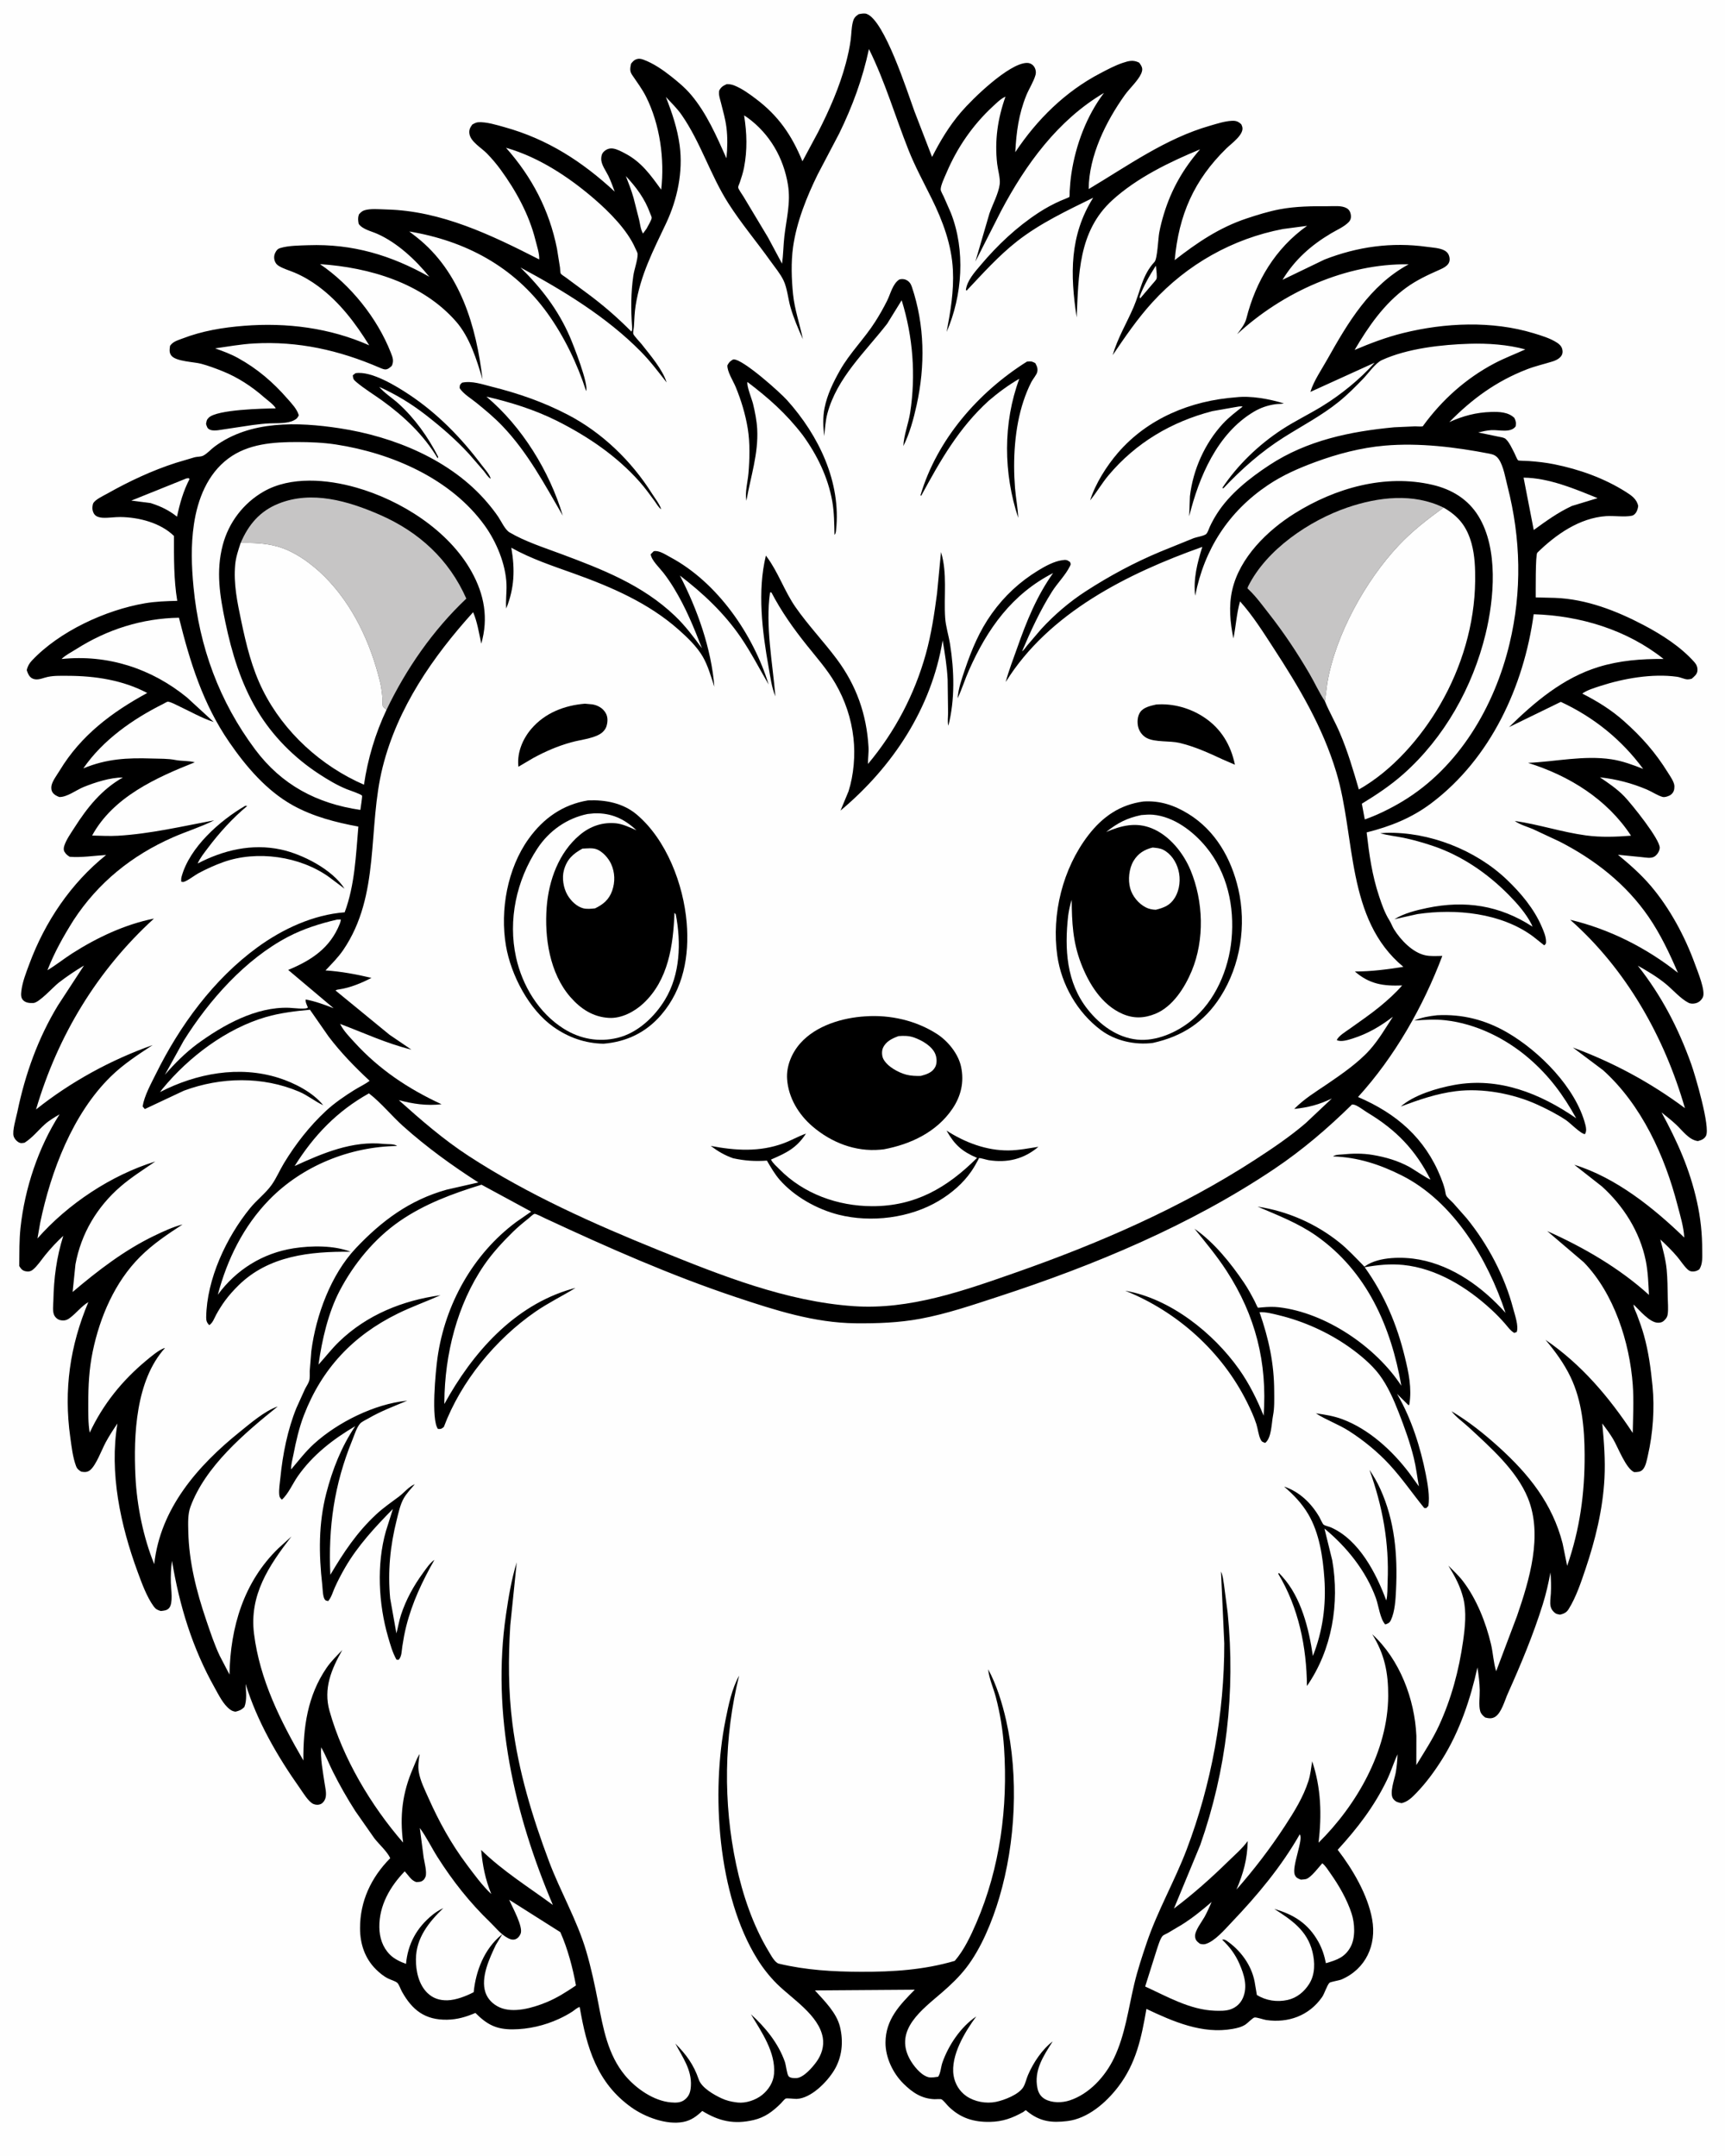
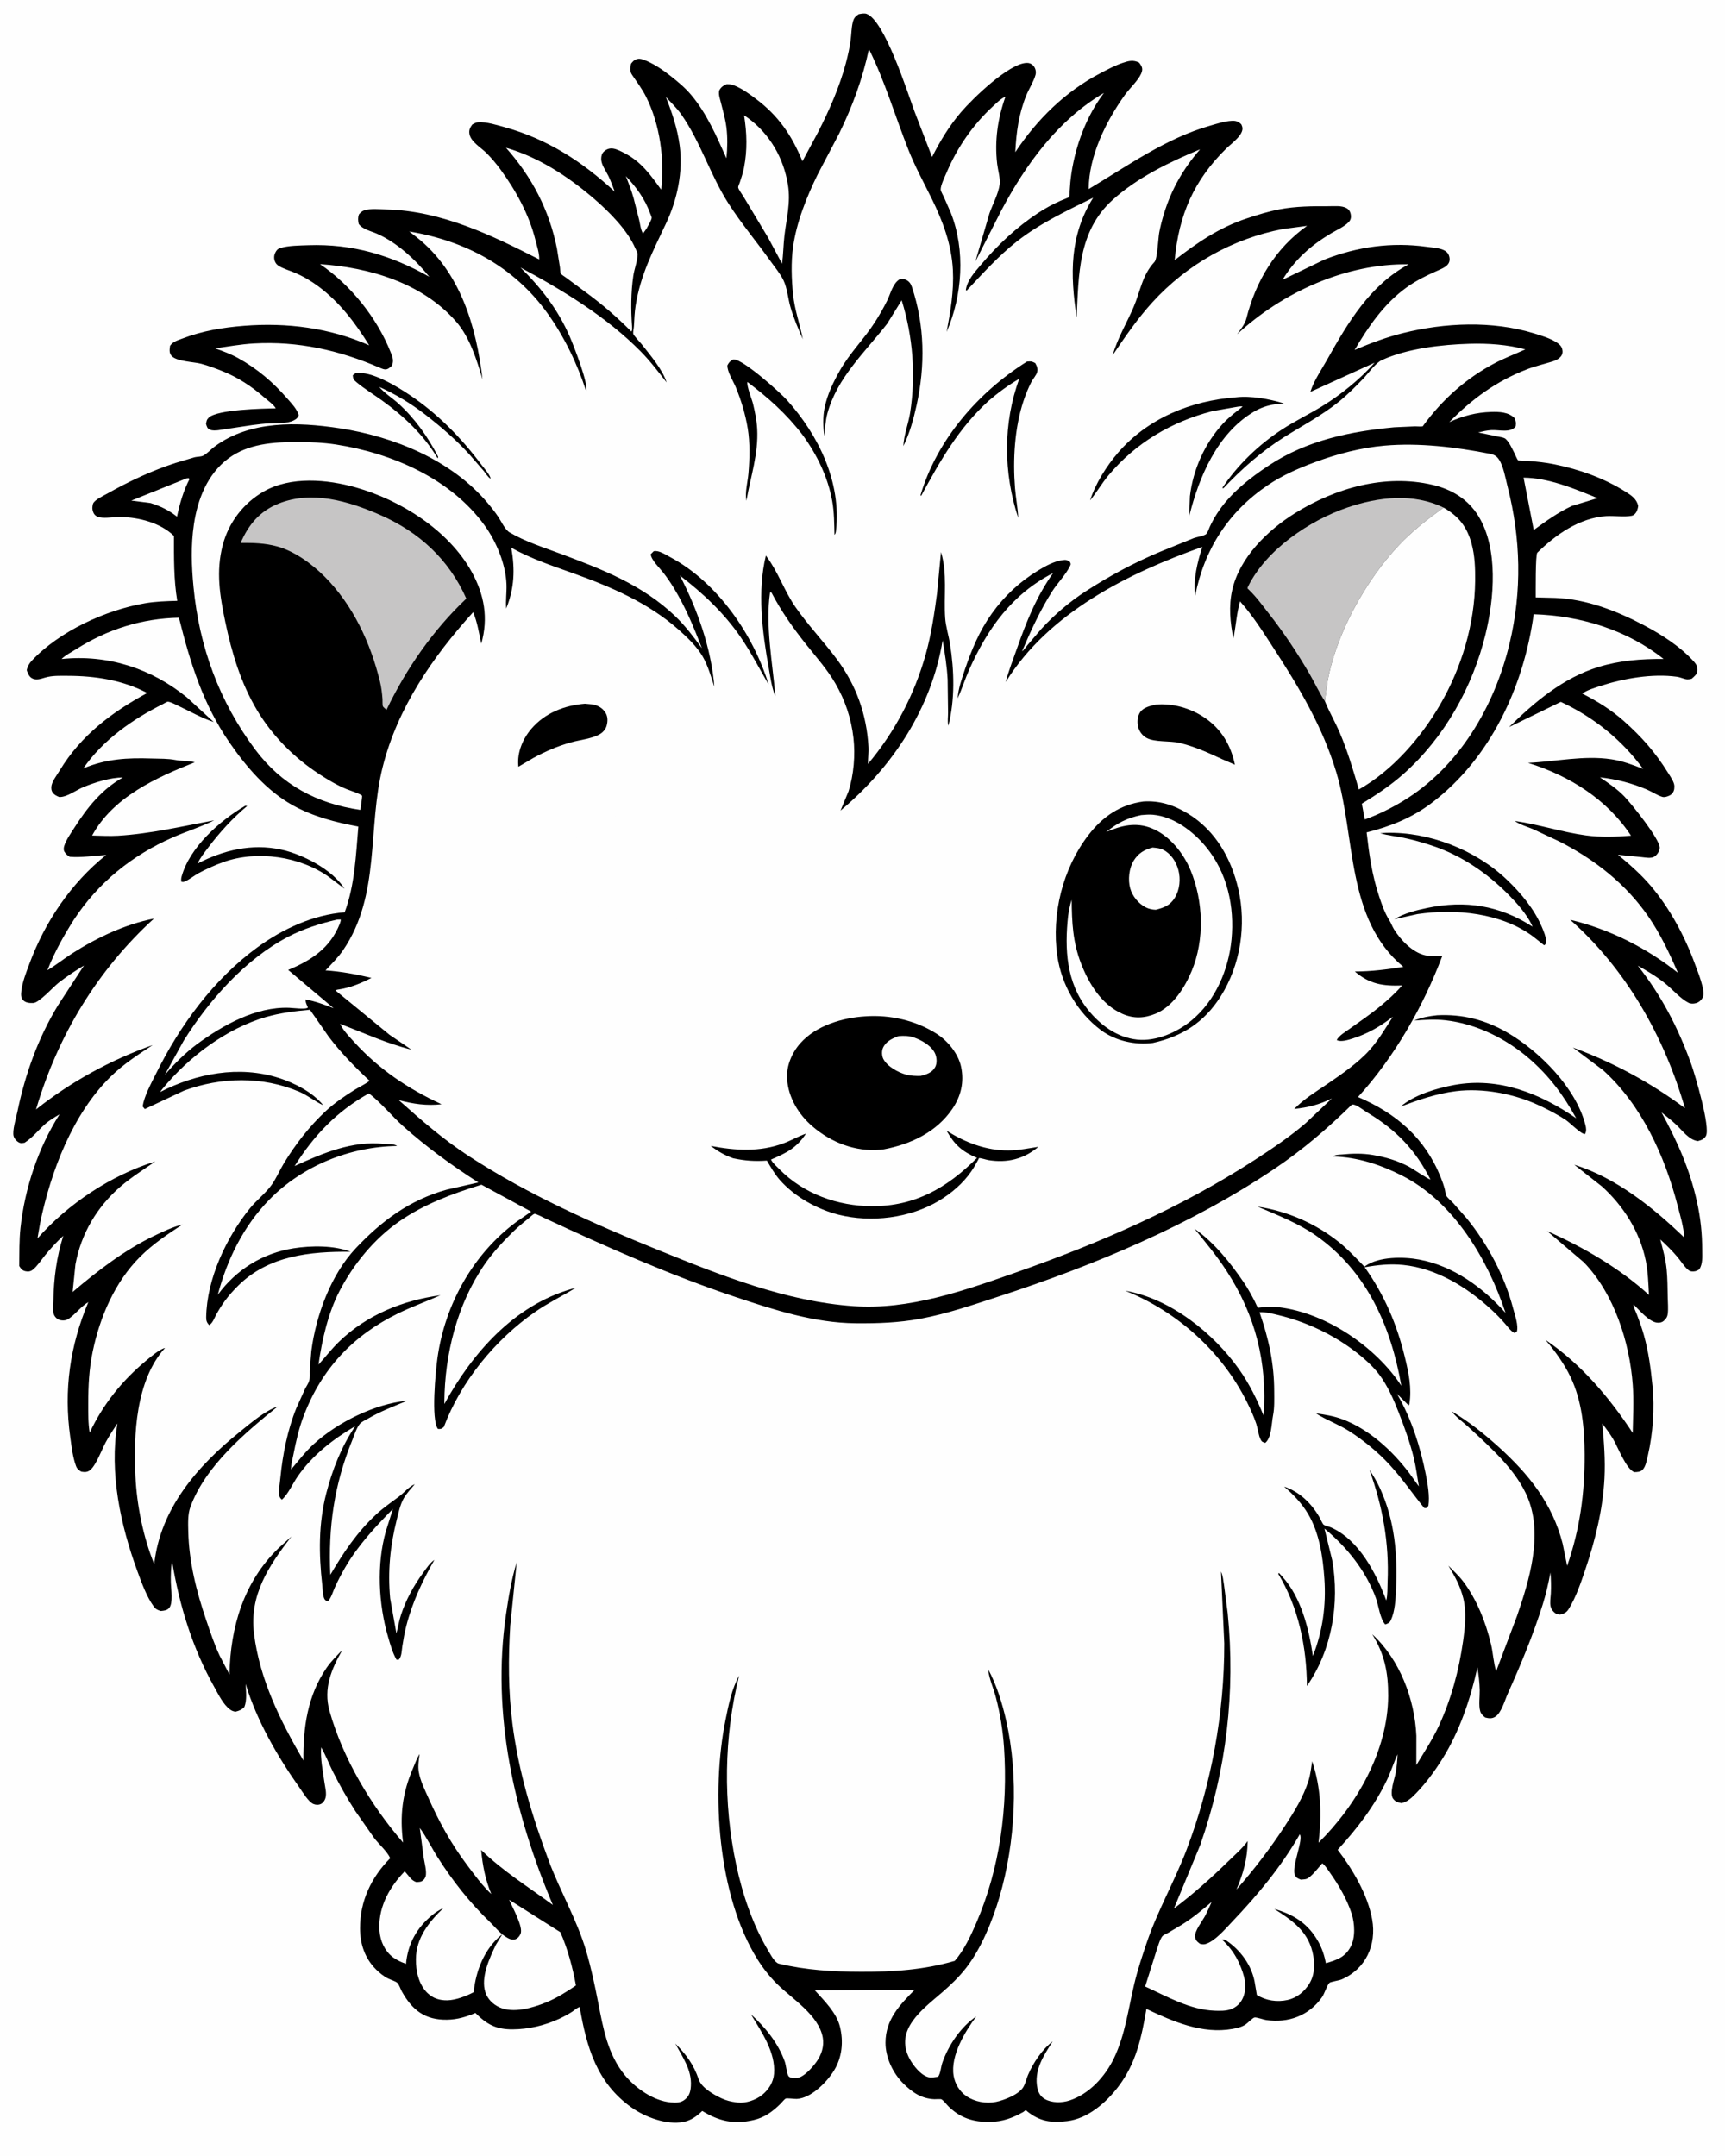
<svg xmlns="http://www.w3.org/2000/svg" version="1.1" style="display: block;" viewBox="0 0 1638 2048" width="1024" height="1280">
  <path transform="translate(0,0)" fill="rgb(254,254,254)" d="M -0 -0 L 1638 0 L 1638 2048 L -0 2048 L -0 -0 z" />
  <path transform="translate(0,0)" fill="rgb(0,0,0)" d="M 337.461 354.5 C 352.448 352.072 376.419 366.83 388.917 375.179 C 415.678 393.054 438.063 416.1 457.292 441.727 C 459.835 445.115 465.075 450.791 465.872 454.763 C 463.353 453.48 461.288 449.843 459.443 447.582 L 445.497 431.481 C 432.7 417.486 418.765 405.527 403.855 393.894 C 390.05 383.284 375.889 374.613 359.958 367.529 C 364.854 373.343 372.475 378.107 378.198 383.296 C 393.9 397.533 406.391 415.167 416.006 434 L 415.5 435.371 C 402.333 413.211 383.382 395.336 362.602 380.365 C 354.691 374.666 345.979 369.408 338.532 363.158 C 335.545 360.65 335.258 360.169 334.865 356.5 L 337.461 354.5 z" />
  <path transform="translate(0,0)" fill="rgb(0,0,0)" d="M 975.165 343.5 C 979.07 343.11 979.623 343.131 983.094 344.927 C 984.658 347.806 985.74 350.043 984.93 353.5 C 984.363 355.926 980.774 360.211 979.501 362.66 C 976.449 368.532 973.966 374.725 971.886 381.003 C 963.379 406.689 961.725 436.825 963.876 463.7 C 964.632 473.155 966.508 482.462 966.923 491.949 C 952.836 449.463 952.333 401.956 967.931 359.793 C 957.378 365.93 948.177 372.735 938.925 380.635 C 910.445 406.518 892.851 437.562 874.735 470.971 L 874.074 470.5 C 889.757 417.486 928.988 372.52 975.165 343.5 z" />
  <path transform="translate(0,0)" fill="rgb(0,0,0)" d="M 696.013 341.5 L 696.776 341.407 C 705.895 341.547 740.61 372.601 747.457 380.244 C 777.395 413.658 798.966 458.023 793.846 504 C 793.691 505.389 793.514 507.098 792.394 508 C 792.155 497.418 792.134 486.594 790.28 476.148 C 786.221 453.286 775.769 431.867 762.167 413.255 C 746.573 392.929 729.958 378.206 709.698 362.844 C 708.856 366.858 713.929 379.049 715.051 383.681 C 716.882 391.237 718.535 399.608 718.971 407.373 C 720.295 430.959 712.713 452.801 708.731 475.685 C 707.217 467.645 709.983 457.851 710.682 449.651 C 711.844 436.03 712.231 420.634 710.016 407.094 C 707.794 393.507 703.769 380.21 698.513 367.494 C 696.22 361.947 690.339 352.89 690.683 346.995 C 692.42 343.883 692.963 343.356 696.013 341.5 z" />
  <path transform="translate(0,0)" fill="rgb(0,0,0)" d="M 853.946 265.5 C 855.967 264.858 858.578 264.957 860.494 265.897 C 863.496 267.371 864.901 269.545 865.935 272.628 C 878.164 309.098 878.63 347.37 870.432 384.729 C 867.574 397.748 863.768 411.8 857.818 423.723 C 858.158 413.597 862.651 402.351 864.231 392.167 C 869.766 356.487 866.952 319.707 856.199 285.233 L 842.448 307.478 C 821.394 334.595 794.812 358.716 785.623 392.87 C 783.781 399.719 783.408 407.264 782.619 414.293 C 781.661 405.549 781.213 396.335 782.934 387.662 C 785.485 374.813 791.203 363.148 797.589 351.824 C 806.871 335.365 820.901 321.615 831.075 305.601 C 835.126 299.225 838.944 292.533 842.324 285.772 C 845.691 279.036 847.566 269.684 853.946 265.5 z" />
  <path transform="translate(0,0)" fill="rgb(0,0,0)" d="M 555.387 668.453 L 562.5 669.101 C 567.655 670.031 572.14 672.518 574.925 677.043 C 577.263 680.841 577.107 685.384 575.948 689.518 C 574.992 692.928 572.286 695.812 569.253 697.544 C 561.906 701.741 550.443 702.85 542.241 705.152 C 529.245 708.801 518.01 713.658 506.205 720.078 L 492.2 728.325 L 492.083 727.22 C 490.973 714.532 496.37 701.762 504.47 692.306 C 517.475 677.126 535.978 670.045 555.387 668.453 z" />
  <path transform="translate(0,0)" fill="rgb(0,0,0)" d="M 1097.89 669.24 C 1113.89 667.985 1130.24 672.606 1143.52 681.435 C 1159.65 692.16 1168.88 707.755 1172.72 726.419 L 1160.61 721.171 C 1147.37 714.992 1134.42 709.122 1120.15 705.708 C 1110.9 703.498 1097.12 705.259 1089 701.065 C 1085.17 699.084 1082.2 695.292 1081.01 691.154 C 1079.71 686.627 1080 680.532 1082.7 676.542 C 1085.94 671.766 1092.66 670.468 1097.89 669.24 z" />
  <path transform="translate(0,0)" fill="rgb(0,0,0)" d="M 1173.53 377.415 C 1187.88 375.689 1205.57 379.003 1219.25 383.218 C 1216.51 383.87 1213.77 383.603 1211 384.001 C 1203.71 385.05 1196.96 387.382 1190.64 391.145 C 1155.91 411.823 1138.52 453.178 1129.3 490.429 L 1129.99 471.383 C 1132.88 446.26 1144.11 421.109 1161.27 402.5 C 1166.99 396.293 1173.49 391.457 1180.05 386.239 C 1177.97 385.612 1174.81 386.497 1172.59 386.808 L 1151.24 390.564 C 1112.47 400.634 1078.61 420.606 1052.72 451.438 C 1046.32 459.07 1041.47 467.663 1035.18 475.333 C 1040.22 459.391 1050.86 442.604 1061.65 430.1 C 1089.96 397.304 1130.97 380.577 1173.53 377.415 z" />
-   <path transform="translate(0,0)" fill="rgb(0,0,0)" d="M 438.668 363.5 C 448.125 361.548 457.769 365.046 466.915 367.342 C 492.348 373.726 515.66 381.777 539 393.908 C 571.699 410.904 599.505 437.836 619.051 468.83 C 621.887 473.327 626.231 478.747 627.829 483.767 C 625.365 482.244 623.349 478.447 621.624 476.094 C 616.988 469.764 612.433 463.422 607.215 457.548 C 585.254 432.826 557.671 414.265 528.295 399.527 C 507.287 389.111 484.584 381.972 461.79 376.781 C 495.626 405.234 521.689 447.562 534.345 489.855 C 516.99 460.007 501.067 429.834 476.934 404.599 C 469.292 396.608 460.792 389.539 452.215 382.586 C 447.069 378.414 439.938 374.237 436.376 368.729 C 436.502 365.539 436.379 365.712 438.668 363.5 z" />
  <path transform="translate(0,0)" fill="rgb(0,0,0)" d="M 898.803 1073.96 C 916.341 1085.25 936.656 1092.99 957.719 1092.8 C 967.319 1092.71 976.624 1090.79 986.067 1089.36 C 972.251 1101.1 956.305 1104.89 938.5 1101.99 C 936.92 1101.73 930.862 1099.83 929.711 1100.12 C 929.386 1100.2 929.404 1100.72 929.248 1101.01 C 927.2 1104.92 924.994 1108.79 922.512 1112.44 C 914.616 1124.03 903.402 1133.58 891.415 1140.73 C 864.02 1157.08 827.203 1161.67 796.255 1153.85 C 775.789 1148.69 754.364 1136.68 740.423 1120.79 C 735.598 1115.29 731.917 1108.76 728.198 1102.48 C 716.801 1103.3 707.236 1102.63 696.117 1100.24 C 688.064 1097.43 681.657 1093.62 674.845 1088.51 C 698.298 1092.98 721.212 1094.46 744.017 1086.02 C 751.289 1083.33 757.973 1079.4 765.303 1076.82 C 756.364 1090.6 746.65 1095.2 732.09 1101.48 C 733.662 1104.81 737.54 1108.08 740.166 1110.75 C 763.185 1134.13 795.625 1145.66 828 1145.77 C 868.996 1145.9 899.413 1128.25 927.776 1099.9 C 913.39 1093.67 906.553 1087.57 898.803 1073.96 z" />
  <path transform="translate(0,0)" fill="rgb(0,0,0)" d="M 893.57 524.385 C 899.764 544.823 896.111 566.15 897.515 586.903 C 898.075 595.174 900.819 603.554 902.133 611.769 C 906.146 636.878 906.912 664.586 900.546 689.337 C 899.558 685.957 900.3 680.65 900.279 677 L 899.865 645.469 C 899.224 633.126 897.222 620.475 895.122 608.297 C 884.487 672.817 847.725 728.429 798.132 769.97 L 805.756 751.601 C 810.704 735.958 812.259 717.319 810.417 701.025 C 808.326 682.53 802.521 665.148 793.142 649.054 C 785.348 635.68 775.503 624.736 765.928 612.713 C 753.154 596.673 742 580.978 732.5 562.774 L 731.195 562.705 C 726.635 594.585 733.623 629.579 736.257 661.438 C 732.668 652.877 731.484 643.035 729.853 633.93 C 723.781 600.048 719.002 561.606 727.247 527.76 L 727.648 528.3 L 728.302 529.21 C 738.988 543.667 744.929 561.691 755.362 576.692 C 767.444 594.063 781.984 609.203 794.569 626.091 C 813.17 651.051 822.902 678.505 824.707 709.58 C 825.023 715.027 824.103 720.283 824.193 725.698 C 849.846 695.12 868.417 659.729 879.144 621.225 C 884.351 602.535 887.272 582.904 889.799 563.68 L 893.57 524.385 z" />
  <path transform="translate(0,0)" fill="rgb(0,0,0)" d="M 821.821 965.426 C 845.249 963.813 869.569 969.298 889.463 981.998 C 900.11 988.794 910.086 1001.04 912.682 1013.55 C 915.659 1027.89 912.576 1041.2 904.37 1053.29 C 889.361 1075.41 864.712 1086.97 839.231 1091.75 L 835.834 1092.1 C 812.103 1094.21 789.407 1085.31 771.5 1069.98 C 758.243 1058.63 748.642 1042.72 747.387 1025.09 C 746.508 1012.74 751.845 1000.13 759.938 991 C 774.898 974.115 800.105 966.695 821.821 965.426 z" />
  <path transform="translate(0,0)" fill="rgb(254,254,254)" d="M 853.249 984.203 C 858.502 983.794 863.189 983.816 868.218 985.631 C 875.472 988.248 884.951 993.619 888.071 1001.06 C 889.639 1004.8 889.963 1010 888.013 1013.66 C 885.205 1018.93 879.663 1020.61 874.327 1022.03 C 869.706 1022.13 864.996 1022 860.5 1020.81 C 852.955 1018.81 842.412 1013.03 838.755 1005.84 C 837.314 1003.01 837.12 998.374 838.434 995.432 C 841.231 989.169 847.234 986.405 853.249 984.203 z" />
-   <path transform="translate(0,0)" fill="rgb(0,0,0)" d="M 558.277 760.296 C 574.724 759.586 591.614 762.811 604.533 773.719 C 632.873 797.645 649.005 840.221 652.015 876.587 C 654.615 908.009 648.965 939.329 627.918 963.893 C 613.485 980.739 595.003 989.6 573.043 991.446 C 555.522 991.08 539.821 985.602 525.451 975.461 C 502.159 959.024 485.099 926.158 480.356 898.388 C 474.579 864.558 481.775 824.795 501.89 796.811 C 515.989 777.197 534.372 764.246 558.277 760.296 z" />
  <path transform="translate(0,0)" fill="rgb(254,254,254)" d="M 552.997 806.103 C 557.225 805.976 562.355 805.229 566.373 806.696 C 572.053 808.771 577.657 815.092 580.156 820.498 C 583.921 828.645 584.197 837.77 581.189 846.219 C 578.216 854.571 572.818 859.047 565.038 862.851 C 561.447 863.25 557.196 863.713 553.688 862.784 C 547.368 861.112 541.921 855.585 538.712 850.05 C 534.935 843.536 533.358 833.897 535.424 826.527 C 538.307 816.241 543.945 811.102 552.997 806.103 z" />
  <path transform="translate(0,0)" fill="rgb(254,254,254)" d="M 557.869 773.222 L 564.5 772.569 C 580.587 772.208 592.72 777.791 604.299 788.671 C 598.285 786.142 591.542 782.751 585 782.07 C 572.124 780.732 560.351 784.839 550.492 793.108 C 530.502 809.874 520.975 836.317 519.034 861.743 C 516.835 890.561 521.852 924.493 541.5 947.062 C 551.32 958.342 563.116 966.131 578.369 966.918 C 590.174 967.528 602.47 960.964 610.834 953.17 C 634.684 930.946 639.213 897.877 640.419 867.102 L 641.657 868.5 C 646.836 895.486 645.952 925.619 631.391 949.658 C 621.492 966 605.275 981.303 586.238 985.88 C 568.314 990.188 550.695 986.95 535.122 977.13 C 511.485 962.224 495.86 936.311 489.932 909.318 C 482.155 873.904 490.324 836.203 510.166 806.068 C 521.286 789.181 538.125 777.29 557.869 773.222 z" />
  <path transform="translate(0,0)" fill="rgb(0,0,0)" d="M 1085.8 761.345 C 1101.52 760.313 1115.23 764.926 1128.5 773.104 C 1154.29 789.006 1169.26 815.528 1175.93 844.439 C 1183.86 878.79 1178.04 916.849 1159.07 946.686 C 1143.52 971.145 1122.59 984.503 1094.79 990.684 C 1077.85 992.871 1059.15 988.761 1045.41 978.49 C 1023.11 961.822 1007.96 935.407 1004.02 907.832 C 998.397 868.398 1009.17 824.984 1033.55 793.301 C 1047.1 775.704 1063.64 764.334 1085.8 761.345 z" />
  <path transform="translate(0,0)" fill="rgb(254,254,254)" d="M 1094.58 805.083 C 1097.95 805.428 1101.64 805.656 1104.69 807.244 C 1112.08 811.09 1116.88 818.517 1119 826.376 C 1121.31 834.932 1120.37 845.035 1115.7 852.681 C 1111.23 860.015 1105.46 862.229 1097.55 864.194 C 1094.32 864.098 1090.95 863.424 1088.08 861.941 C 1081.15 858.363 1075.33 851.342 1073.25 843.801 C 1071.02 835.73 1072.12 824.929 1076.49 817.71 C 1080.74 810.69 1086.75 806.945 1094.58 805.083 z" />
  <path transform="translate(0,0)" fill="rgb(254,254,254)" d="M 1083.77 774.237 C 1087.36 773.945 1091.11 773.597 1094.72 773.907 C 1114.62 775.624 1132.92 789.551 1145.22 804.434 C 1165.55 829.034 1172.47 861.23 1169.5 892.394 C 1166.77 921.069 1154.05 950.895 1131.35 969.445 C 1117.6 980.685 1097.95 989.428 1079.81 987.525 C 1060.74 985.526 1044.67 973.634 1033 958.979 C 1012.52 933.263 1010.87 901.303 1014.3 870.096 C 1015.01 864.895 1016.06 859.719 1017.69 854.727 C 1017.88 876.121 1018.71 894.648 1026.47 914.941 C 1033.89 934.347 1046.23 954.561 1066 963.127 C 1076.59 967.716 1086.52 967.327 1097.13 963.021 C 1113.67 956.307 1125.16 938.019 1131.72 922.233 C 1144.01 892.656 1142.81 856.1 1130.6 826.674 C 1123.82 810.318 1110.57 793.581 1093.66 786.783 C 1078.56 780.711 1064.85 784.198 1050.45 790.324 C 1061.21 781.696 1070.28 777.033 1083.77 774.237 z" />
  <path transform="translate(0,0)" fill="rgb(0,0,0)" d="M 815.355 13.5 C 817.443 13.049 820.693 12.428 822.75 13.125 C 839.865 18.927 861.646 87.521 868.354 105.777 L 885.073 149.106 C 892.869 133.789 901.301 119.725 912.502 106.626 C 923.757 93.462 957.935 60.361 974.845 59.773 C 977.307 59.688 979.299 60.402 981.043 62.166 C 983.237 64.386 984.181 68.065 983.358 71.08 C 981.601 77.525 977.114 84.34 974.561 90.646 C 967.354 108.446 965.09 125.563 964.117 144.553 C 984.719 113.481 1011.74 86.849 1044.94 69.552 C 1051.76 65.998 1058.8 62.188 1066.11 59.749 C 1071.97 57.795 1076.07 56.669 1081.75 59.5 C 1084.57 63.265 1085.67 65.43 1083.68 69.948 C 1080.7 76.681 1072.59 84.04 1068.12 90.298 C 1050.18 115.377 1034 148.167 1033.83 179.593 C 1071.01 157.469 1106.93 131.471 1149.06 119.419 C 1155.65 117.536 1162.85 115.113 1169.68 114.776 C 1173.76 114.574 1175.82 115.332 1178.79 118.095 C 1179.06 118.746 1179.51 119.752 1179.71 120.487 C 1181.74 127.729 1169.29 136.404 1164.71 140.892 C 1133.8 171.131 1119.4 204.137 1115.53 247.097 C 1136.88 230.479 1157.9 216.144 1183.91 207.5 C 1194.15 204.099 1204.73 200.806 1215.33 198.8 C 1230.54 195.921 1246.12 195.828 1261.55 195.885 C 1267.03 195.905 1273.97 195.046 1278.85 197.746 C 1280.71 198.778 1281.95 200.513 1282.49 202.578 C 1283.35 205.792 1283.09 208.591 1280.73 211.036 C 1276.46 215.458 1269.37 218.51 1264.08 221.652 C 1244.97 232.999 1229.56 246.649 1217.92 265.8 L 1257.82 246.55 C 1289.19 234.302 1321.63 229.815 1354.97 234.452 C 1359.91 235.139 1367.16 235.491 1371.5 237.8 C 1374.35 239.315 1375.88 241.315 1376.48 244.5 C 1377.8 251.507 1371.61 254.23 1366.42 256.531 C 1355.63 261.309 1345.04 266.284 1335.46 273.254 C 1314.32 288.627 1299.49 310.189 1286.42 332.412 C 1301.63 325.985 1316.27 320.404 1332.36 316.402 C 1372.15 306.498 1417.05 304.528 1456.57 316.589 C 1463.78 318.788 1472.14 321.282 1478.5 325.414 C 1481.59 327.419 1483.64 329.698 1483.91 333.5 C 1484.3 338.998 1479.01 341.909 1474.42 343.347 C 1466.31 345.892 1458.08 347.718 1450.12 350.804 C 1421.01 362.103 1398.11 378.798 1376.34 400.971 C 1389.13 395.137 1401.87 391.74 1416 391.322 C 1423.72 391.093 1432.32 391.344 1438.14 396.971 C 1439.6 400.02 1439.95 401.696 1439.35 405.038 C 1434.64 411.502 1423.58 408.188 1416.3 408.591 C 1412.07 408.826 1407.93 409.811 1403.82 410.797 L 1422.54 414.694 C 1424.68 415.148 1428.25 415.485 1429.89 416.973 C 1433.37 420.129 1436.04 426.252 1438.2 430.414 C 1438.95 431.851 1440.66 436.385 1441.73 437.303 C 1442.22 437.721 1450.81 437.863 1452 437.948 C 1460.05 438.524 1468.08 439.421 1476 441.019 C 1499.97 445.852 1523.45 454.239 1544.16 467.339 C 1549.42 470.665 1554.32 474.075 1555.76 480.5 C 1555.4 484.069 1553.69 489.112 1549.5 489.941 C 1542.44 491.34 1532.67 489.767 1525.27 490.275 C 1499.92 492.015 1477.53 507.79 1459.94 525.012 C 1458.06 526.846 1458.47 562.65 1458.41 567.473 L 1476.88 567.941 C 1506.57 569.069 1535.06 580.175 1561 593.816 C 1578.2 602.86 1596.24 614.397 1609.21 629.081 C 1611.27 631.417 1612.22 633.888 1612.02 637 C 1611.8 640.589 1609 642.586 1606.5 644.8 C 1602.63 645.686 1601.75 645.556 1597.92 644.296 C 1596.11 643.698 1594.4 643.122 1592.5 642.856 C 1569.34 639.622 1541.72 644.451 1519.65 651.662 C 1514.31 653.409 1507.09 655.531 1502.66 658.839 C 1517.19 666.285 1530.11 674.207 1542.37 685.133 C 1559.23 700.164 1572.1 714.76 1584.02 733.963 C 1586.09 737.305 1590.19 742.925 1590.16 747 C 1590.14 750.31 1589.53 752.612 1586.91 754.801 C 1585.3 756.144 1581.09 757.583 1579 757.032 C 1574.33 755.803 1568.61 751.931 1563.98 749.981 C 1549.27 743.781 1535.26 740.203 1519.41 738.378 C 1527.63 743.97 1535.62 749.312 1542.56 756.494 C 1549.14 763.292 1576.87 797.664 1576.21 805.529 C 1575.95 808.59 1573.97 811.695 1571.5 813.461 C 1568.22 815.809 1562.7 814.527 1558.95 814.172 L 1536.54 811.95 C 1547.63 821.109 1558.38 830.549 1567.73 841.531 C 1585.79 862.757 1600.23 889.694 1609.69 915.846 C 1612.01 922.263 1620.07 941.453 1617.14 947.325 C 1615.75 950.1 1613.43 952.21 1610.37 952.99 C 1608.16 953.552 1605.59 953.607 1603.53 952.548 C 1595.8 948.582 1588.42 939.851 1581.55 934.297 C 1573.41 927.712 1564.51 922.404 1555.4 917.309 C 1577.98 945.96 1593.85 976.501 1606.12 1010.79 C 1609.8 1021.05 1624.53 1070.93 1620.11 1079 C 1618.41 1082.09 1615.7 1083.03 1612.5 1083.91 C 1604.13 1083.03 1597.68 1073.8 1591.85 1068.35 C 1587.45 1064.23 1582.64 1060.48 1577.94 1056.72 C 1592.99 1084.42 1604.64 1110.35 1611.52 1141.27 C 1615 1156.91 1616.58 1171.81 1616.55 1187.83 C 1616.53 1194.08 1617.21 1200.42 1613.8 1205.79 C 1611.71 1207.1 1610.57 1207.66 1608.06 1207.78 C 1605.72 1207.89 1604.24 1207.34 1602.5 1205.67 C 1598.95 1202.29 1596.03 1197.56 1592.83 1193.78 C 1587.84 1187.89 1582.42 1182.61 1576.76 1177.37 C 1579.2 1186.81 1581.88 1196.31 1582.8 1206.04 C 1583.63 1214.76 1583.65 1223.62 1583.81 1232.38 C 1583.89 1237.36 1584.45 1243.06 1583.83 1247.97 C 1583.55 1250.14 1583.03 1251.46 1581.64 1253.08 C 1579.6 1255.47 1578 1256.4 1574.81 1256.47 C 1566.85 1256.66 1556.97 1244.54 1551.38 1239.18 C 1551.18 1241.73 1553.62 1246.26 1554.56 1248.76 C 1557.03 1255.27 1559.37 1261.8 1561.24 1268.52 C 1565.64 1284.27 1567.74 1300.27 1569.34 1316.49 C 1571.44 1337.73 1569.78 1361.69 1564.97 1382.47 C 1564.04 1386.51 1563.01 1392.78 1560.16 1395.88 C 1557.89 1398.35 1555.09 1398.31 1551.95 1398.38 C 1544.19 1395.24 1536.59 1374.87 1532.07 1367.21 C 1528.97 1361.95 1525.3 1357.04 1521.63 1352.16 C 1523.28 1369.59 1524.63 1386.82 1523.71 1404.35 C 1522.18 1433.7 1515.04 1462.81 1505.66 1490.56 C 1501.37 1503.25 1496.8 1517.1 1489.7 1528.5 C 1487.64 1531.81 1485.19 1532.9 1481.5 1533.78 C 1479.98 1533.42 1478 1533.28 1476.81 1532.26 C 1474.72 1530.48 1473.32 1528.88 1472.62 1526.17 C 1471.67 1522.42 1472.61 1517.42 1472.81 1513.54 C 1473.14 1506.81 1472.98 1500.41 1472.42 1493.69 C 1470.55 1503.87 1468.2 1514.11 1465.11 1524 C 1456.04 1553.06 1444.25 1581.22 1431.81 1608.98 C 1429 1615.25 1425.88 1627.03 1419.96 1630.77 C 1416.81 1632.76 1413.94 1632.34 1410.51 1631.5 C 1408.37 1629.89 1406.49 1628.13 1405.71 1625.48 C 1404.1 1619.97 1405.38 1611.43 1405.25 1605.48 C 1405.09 1598.17 1404.22 1591.12 1403.06 1583.91 C 1396.51 1613.84 1385.99 1644.97 1369.63 1671.01 C 1362.39 1682.53 1354.25 1693.69 1344.77 1703.45 C 1340.74 1707.59 1336.81 1711.5 1331 1712.84 C 1327.46 1712.08 1325.64 1711.84 1323.2 1708.91 C 1318.98 1703.85 1324.5 1689.55 1325.5 1683.67 C 1326.48 1677.93 1326.96 1672.26 1327.21 1666.44 C 1323.47 1674.41 1320.95 1682.88 1317.14 1690.8 C 1305.04 1715.96 1289.05 1736.68 1270.34 1757.13 C 1284.62 1775.71 1298.91 1799.95 1303.08 1823.22 C 1307.43 1847.51 1297.03 1870.39 1273.93 1880.33 C 1271.88 1881.21 1263.41 1882.58 1262.54 1883.46 C 1260.05 1885.99 1257.88 1893.67 1255.44 1897.15 C 1243.09 1914.72 1223.45 1921.86 1202.5 1918.85 C 1199.8 1918.46 1193.31 1916.02 1191.22 1916.45 C 1189.66 1916.76 1184.63 1921.9 1182.82 1923.07 C 1178.94 1925.59 1174.98 1926.47 1170.5 1927.28 C 1141.78 1932.44 1113.97 1920.28 1088.67 1908.29 C 1083.96 1935.55 1078.98 1959.98 1061.73 1982.45 C 1050.26 1997.4 1032.98 2012.48 1013.55 2014.82 C 998.497 2016.64 987.655 2015.33 975.569 2005.69 C 975.157 2005.36 974.838 2004.87 974.338 2004.7 C 973.403 2004.39 972.625 2005.68 971.765 2006.16 C 961.279 2012.02 952.173 2015.38 940 2015.59 C 924.485 2015.86 912.053 2011.98 900.862 2001.08 C 899.252 1999.51 895.731 1994.98 893.977 1994.15 C 892.988 1993.69 888.688 1994.07 887.405 1994.03 C 875.149 1993.59 866.396 1987.7 857.855 1979.23 C 847.877 1969.34 840.808 1954.48 840.845 1940.31 C 840.901 1918.41 854.248 1904.58 868.644 1890.03 L 773.818 1890.7 C 782.689 1900.54 794.394 1911.93 797.611 1925.27 C 801.061 1939.57 799.648 1954.35 791.847 1966.95 C 785.128 1977.81 770.212 1993.17 756.5 1993.77 C 754.601 1993.86 747.171 1992.85 745.998 1993.46 C 744.711 1994.13 742.453 1997.08 741.316 1998.2 C 733.677 2005.75 726.22 2011.36 715.622 2013.83 C 697.039 2018.17 682.803 2015.02 666.817 2005.21 C 661.378 2010.33 656.297 2014.19 648.782 2015.65 C 632.896 2018.72 612.535 2011.05 599.705 2001.96 C 566.531 1978.44 556.969 1944.6 550.4 1906.53 C 548.439 1906.68 545.373 1909.54 543.659 1910.67 C 539.596 1913.35 535.268 1915.65 530.851 1917.7 C 517.156 1924.03 501.84 1927.63 486.74 1927.7 C 471.024 1927.78 462.234 1923.05 451.343 1912.11 C 442.538 1915.87 434.167 1918.37 424.5 1918.54 C 403.593 1918.91 391.337 1909.52 381.422 1891.6 C 380.306 1889.58 378.69 1884.69 377.012 1883.37 C 374.92 1881.73 371.076 1880.71 368.621 1879.5 C 364.196 1877.32 360.321 1874.13 356.838 1870.67 C 346.283 1860.18 341.811 1846.42 341.761 1831.84 C 341.671 1805.95 352.315 1783.39 370.449 1765.09 C 367.402 1758.55 359.778 1751.95 355.263 1746.08 L 337.32 1720.41 C 329.501 1708.21 322.319 1695.6 315.844 1682.64 C 312.074 1675.1 309.088 1667.14 304.855 1659.84 C 303.896 1670.08 306.538 1683.1 308 1693.31 C 308.656 1697.88 310.227 1703.55 308.908 1708.09 C 308.286 1710.22 306.724 1712.55 304.723 1713.55 C 302.497 1714.66 299.771 1714.62 297.498 1713.64 C 292.791 1711.62 287.558 1702.76 284.613 1698.59 C 263.387 1668.57 243.882 1634.94 233.089 1599.58 C 233.385 1606.59 234.526 1614.91 231.904 1621.5 C 229.225 1624.19 227.154 1625.03 223.5 1625.94 C 221.472 1625.67 220.081 1625.16 218.399 1623.94 C 211.91 1619.25 207.544 1610.05 203.679 1603.17 C 182.45 1565.35 170.238 1525.27 163.167 1482.69 C 162.154 1489.56 161.897 1496.71 162.087 1503.65 C 162.25 1509.61 164.372 1522.73 160.5 1527.39 C 158.451 1529.86 155.473 1530 152.5 1530.31 C 149.477 1529.43 147.731 1528.6 145.836 1526.01 C 139.072 1516.75 134.331 1503.48 130.405 1492.8 C 114.295 1448.96 103.477 1398.9 111.353 1352.21 C 107.34 1358.01 103.554 1363.88 100.19 1370.09 C 96.527 1376.85 91.056 1391.98 85.327 1396.53 C 82.685 1398.62 80.16 1398.46 77 1397.96 C 74.573 1396.49 73.015 1395.31 72.004 1392.58 C 68.868 1384.1 67.795 1374.2 66.539 1365.23 C 60.249 1320.33 66.211 1278.52 83.723 1236.86 C 76.83 1241.08 72.388 1247.31 66.048 1252.02 C 63.291 1254.07 60.875 1254.68 57.495 1254.09 C 54.934 1253.65 52.709 1251.94 51.433 1249.61 C 49.464 1246.02 50.403 1239.63 50.488 1235.54 C 50.938 1213.97 53.453 1194.52 59.913 1173.92 C 53.809 1179.5 47.963 1185.82 42.74 1192.23 C 39.191 1196.59 35.355 1202.57 31.016 1206.08 C 28.804 1207.87 26.45 1208.15 23.747 1207.5 C 20.838 1206.8 19.458 1204.97 18.058 1202.5 C 18.241 1190.5 17.997 1178.09 19.289 1166.18 C 23.343 1128.78 36.148 1090.19 56.373 1058.52 C 51.46 1061.41 46.466 1064.32 42.215 1068.16 C 35.832 1073.92 30.441 1080.93 23.084 1085.5 C 21.257 1085.72 19.952 1086.19 18.215 1085.43 C 15.894 1084.41 13.576 1081.84 12.794 1079.42 C 11.201 1074.48 15.151 1061.74 16.288 1056.22 C 23.617 1020.64 35.935 986.108 54.871 954.995 L 79.573 917.16 C 71.358 922.073 63.136 927.606 55.561 933.459 C 50.475 937.39 37.001 952.562 31.455 952.771 C 27.999 952.901 24.263 952.715 21.709 950.034 C 19.529 947.746 19.712 944.617 20.049 941.613 C 21.035 932.821 24.568 924.058 27.62 915.805 C 42.45 875.705 67.158 838.936 100.612 812.156 C 89.37 812.804 77.166 814.775 66 813.87 C 63.672 812.423 62.31 811.307 60.926 808.904 C 60.058 807.395 60.302 805.133 60.821 803.527 C 62.771 797.496 67.012 791.645 70.405 786.321 C 82.705 767.022 96.359 749.922 116.533 738.517 C 104.401 738.602 90.27 743.109 79.126 747.628 C 72.308 750.392 63.283 757.449 56 757.07 C 53.553 756.015 51.556 755.202 49.927 752.998 C 48.517 751.092 48.254 748.396 48.763 746.067 C 49.754 741.535 54.195 735.713 56.645 731.674 C 76.806 698.443 106.06 676.542 139.625 658.275 C 116.629 646.067 90.086 642.007 64.335 641.97 C 56.992 641.96 49.509 641.56 42.406 643.706 C 38.516 644.881 34.399 646.363 30.567 644.498 C 27.46 642.985 26.185 639.588 25.193 636.5 C 26.076 632.88 27.487 630.277 30.025 627.571 C 56.175 599.693 100.02 579.499 137.359 573.08 C 147.557 571.327 157.825 571.001 168.148 570.743 C 164.787 550.437 165.016 529.65 165.042 509.136 C 152.328 496.611 131.661 491.321 114.148 491.132 C 108.557 491.072 102.968 492.094 97.375 491.814 C 94.73 491.682 91.379 490.935 89.645 488.792 C 88.066 486.842 87.292 483.908 87.61 481.441 C 87.722 480.574 87.919 478.988 88.303 478.192 C 90.075 474.518 98.221 470.835 101.764 468.837 C 122.338 457.235 144.349 446.882 166.874 439.656 L 184.712 434.352 C 187.313 433.696 190.624 434.016 192.994 432.736 C 196.843 430.659 200.124 426.803 203.669 424.181 C 237.396 399.244 282.474 400.756 322.145 406.78 C 373.781 414.62 428.361 436.852 462.854 477.663 C 466.446 481.913 469.972 486.38 473.082 491 C 475.873 495.147 479.501 503.183 483.733 505.692 C 498.318 514.34 516.631 520.209 532.53 526.142 C 571.762 540.781 609.991 555.568 640.849 585.043 C 650.648 594.402 658.51 604.897 666.501 615.768 C 658.677 595.691 651.189 577.232 639.938 558.748 C 636.845 553.666 633.492 548.735 629.847 544.032 C 626.182 539.304 618.505 532.22 617.831 526.5 L 620.672 523.629 C 625.567 522.464 631.894 526.838 636.386 529.235 C 681.151 553.12 715.207 602.575 729.859 650.26 C 721.088 635.166 713.191 619.759 703.329 605.326 C 687.718 582.48 667.422 563.413 645.551 546.698 C 662.129 578.674 675.46 616.188 678.301 652.333 C 675.135 642.913 672.306 632.457 667.32 623.838 C 661.692 614.112 652.534 605.363 644.156 597.96 C 615.614 572.74 580.598 557.62 545.112 544.876 C 524.637 537.522 504.552 530.958 485.445 520.308 C 489.002 541.046 488.469 558.411 480.611 578.035 C 479.943 570.559 481.141 562.79 480.87 555.206 C 480.183 535.923 471.301 514.646 460.104 499.129 C 427.956 454.58 371.874 430.399 318.864 422.231 C 306.819 420.375 294.225 419.906 282.046 419.894 C 259.393 419.872 235.474 421.5 216.632 435.562 C 196.792 450.369 187.504 474.269 183.984 498.038 C 181.007 518.134 181.688 537.685 183.62 557.81 C 189.062 614.484 208.042 666.313 242.202 712.008 C 267.366 745.669 300.857 763.35 342.073 769.345 C 342.269 767.689 344.073 756.493 343.672 755.842 C 342.724 754.305 331.407 750.598 329.047 749.633 C 319.973 745.922 311.486 740.84 303.274 735.513 C 279.356 719.996 258.527 699.09 243.914 674.579 C 228.594 648.884 219.916 620.068 213.832 590.955 C 208.634 566.08 204.758 542.803 211.38 517.684 C 217.013 496.314 231.001 477.947 250.178 466.948 C 275.898 452.197 310.54 455.297 338 463.093 C 380.486 475.154 425.779 503.649 447.669 542.962 C 459.819 564.783 463.862 587.199 456.909 611.418 C 454.738 601.476 453.221 590.914 449.172 581.542 C 410.721 624.078 377.42 672.267 363.288 728.5 C 348.617 786.876 361.425 850.119 325.744 902.5 C 320.995 909.472 314.74 915.67 308.965 921.811 C 323.409 922.733 338.53 925.543 352.595 928.902 C 343.391 933.743 332.433 938.271 322.078 939.801 C 320.466 940.039 319.872 940.019 318.471 940.879 L 369.717 982.887 L 390.557 997.057 C 366.44 991.042 345.841 981.306 322.848 972.626 C 325.982 979.104 331.544 984.707 336.356 989.998 C 359.898 1015.88 387.569 1034.33 419.208 1048.94 C 404.87 1050.53 392.37 1048.67 378.591 1045.04 C 399.703 1063.96 421.132 1082.57 444.928 1098.08 C 501.127 1134.71 563.774 1162.64 625.786 1187.74 C 684.885 1211.65 746.555 1236.34 810.775 1240.75 C 863.553 1244.37 914.955 1226.17 964 1208.99 C 1043.1 1181.29 1121.27 1147.44 1191.75 1101.69 C 1208.31 1090.94 1225.04 1079.7 1240 1066.82 L 1264.78 1043.46 C 1252.53 1049.38 1242.49 1051.94 1229.03 1053.4 C 1238.76 1043.56 1249.19 1037.36 1260.5 1029.67 C 1274 1020.48 1289.97 1009.41 1300.84 997.223 C 1309.26 987.794 1315.93 976.363 1322.79 965.78 C 1310.76 974.974 1299.08 981.864 1284.54 986.5 C 1280.31 987.847 1273.49 990.035 1269.5 988.012 C 1270.98 984.048 1278.34 979.697 1281.77 977.227 C 1291.35 970.316 1301.25 963.654 1310.38 956.153 C 1317.96 949.932 1325.11 943.489 1331.56 936.091 C 1313.39 936.787 1300.52 934.809 1286.64 922.834 C 1302.37 922.847 1317.22 920.848 1332.71 918.42 C 1277.94 873.095 1287.61 795.236 1269.01 733.531 C 1256 690.346 1233.66 652.862 1209.22 615.308 C 1199.49 600.35 1189.54 584.513 1177.57 571.241 C 1174.24 583.037 1173.73 594.575 1171.29 606.421 C 1168.15 591.354 1166.72 575.663 1170.16 560.5 C 1177.15 529.661 1203.59 503.837 1229.58 487.602 C 1268.02 463.59 1315.28 450.033 1360.37 460.55 C 1378.68 464.82 1394.17 474.164 1404.11 490.409 C 1423.03 521.339 1419 568.517 1410.78 602.338 C 1398.52 652.744 1371.67 700.735 1332.67 735.33 C 1320.46 746.157 1307.16 754.972 1293.27 763.453 L 1296.08 778.396 C 1308.14 774.173 1321.01 767.778 1331.97 761.172 C 1385.47 728.929 1419.32 670.972 1433.57 611.365 C 1445.49 561.495 1444.3 511.543 1431.67 462.066 C 1429.69 454.319 1427.83 442.798 1423.39 436.312 C 1421.03 432.855 1418.47 431.739 1414.46 430.957 C 1382.42 424.704 1347.52 420.454 1314.92 423.308 C 1292.46 425.274 1270.09 431.136 1249 438.937 C 1233.14 444.803 1218.22 451.295 1204.12 460.772 C 1166.74 485.902 1143.63 521.643 1134.98 565.9 C 1133.06 549.912 1137.01 534.604 1141.74 519.501 C 1071.06 544.608 995.853 582.011 955.025 647.873 C 957.881 636.916 962.134 626.194 965.897 615.515 C 974.882 590.017 984.31 566.571 1000.02 544.373 C 960.963 564.393 937.623 597.258 920.201 636.464 C 916.279 645.289 913.466 654.548 909.377 663.3 C 909.942 654.186 913.377 644.481 916.305 635.85 C 922.733 616.908 930.084 599.273 941.775 582.907 C 953.806 566.064 968.204 552.689 985.912 541.861 C 992.436 537.872 1000.8 533.27 1008.47 532.17 C 1012.15 531.642 1013.22 531.706 1016.14 533.889 C 1016.83 535.909 1017 535.828 1016.06 537.739 C 1011.87 546.316 1004.19 553.793 999.028 561.946 C 987.797 579.67 978.753 599.389 970.563 618.662 C 972.108 617.857 974.141 614.698 975.32 613.274 L 988.728 597.573 C 1001.21 583.972 1015.7 571.561 1031.21 561.541 C 1053.88 546.895 1077.06 534.431 1101.97 524.021 L 1133.68 511.159 C 1136.44 510.131 1143.5 509.085 1145.47 507.252 C 1146.88 505.937 1148.03 502.157 1148.86 500.376 C 1150.85 496.089 1153.08 492.037 1155.62 488.05 C 1167.67 469.098 1186.79 454.068 1205.41 441.825 C 1241.14 418.33 1282.08 409.827 1324.02 405.886 L 1343.85 404.995 C 1345.58 404.97 1349.65 405.428 1351.15 404.913 C 1351.41 404.822 1351.48 404.461 1351.64 404.235 C 1369.62 379.648 1392.08 359.528 1419.05 345.242 C 1428.63 340.17 1438.69 336.414 1448.53 331.902 C 1431.76 327.286 1412.88 326.025 1395.54 326.545 C 1369.19 327.336 1336.63 330.935 1312.3 342.05 C 1306.29 344.797 1299.44 354.633 1294.78 359.5 C 1287.45 367.142 1279.82 374.81 1271.59 381.482 C 1255.16 394.806 1236.94 404.21 1219.17 415.439 C 1197.74 428.978 1179.14 445.462 1161.79 463.846 L 1160.73 463.5 C 1175.31 441.627 1195.36 422.409 1217.33 408.034 C 1229.56 400.028 1242.91 393.626 1255.4 385.97 C 1273.14 375.099 1291.66 360.214 1305.4 344.538 L 1244.45 372.258 L 1244.69 371.386 C 1247.9 361.382 1254.97 351.139 1260.16 341.901 C 1280.16 306.336 1300.7 271.198 1337.74 251.084 C 1278.57 250.08 1217.98 277.531 1174.84 317.484 C 1178.1 312.937 1182.21 308.064 1183.59 302.583 C 1192.57 266.977 1211.16 235.923 1241.27 214.523 L 1218.31 217.553 C 1170.5 226.716 1127.33 251.093 1094.53 286.96 C 1080.29 302.524 1068.39 320.001 1056.59 337.426 C 1061.42 320.814 1069.83 307.245 1076.54 291.59 C 1083.01 276.491 1084.58 261.369 1096.37 248.766 C 1099.1 245.845 1099.85 226.24 1100.82 221.033 C 1101.94 214.994 1103.51 208.967 1105.3 203.094 C 1112.43 179.79 1123.67 160.232 1139.64 141.86 C 1110.68 153.859 1079.72 168.821 1056.36 190.081 C 1023.73 219.767 1024.34 261.101 1022.41 301.499 C 1016.23 260.839 1015.52 223.853 1038.1 187.818 C 1013.1 200.145 987.536 212.112 965.507 229.443 C 948.234 243.031 933.053 259.977 918 275.96 L 917.182 275.5 C 918.309 266.432 925.502 258.627 931.238 251.815 C 947.223 232.826 965.476 215.598 986.302 201.999 C 992.957 197.654 999.802 193.948 1007.06 190.725 C 1008.13 190.252 1015.23 187.518 1015.5 187.057 C 1015.81 186.548 1015.71 182.348 1015.76 181.513 C 1016.08 175.886 1016.6 170.238 1017.44 164.664 C 1021.51 137.738 1031.84 110.054 1048.35 88.265 C 1004.56 114.072 973.885 156.33 950.496 200.629 L 926.219 248.462 L 939.569 202.799 C 942.514 194.268 948.197 183.88 949.32 175.038 C 950.025 169.495 947.58 161.427 946.92 155.715 C 944.361 133.552 947.396 112.772 954.789 91.82 C 950.522 93.544 945.858 98.256 942.469 101.402 C 923.674 118.845 909.008 140.157 898.957 163.722 C 897.421 167.324 892.992 176.488 893.268 180.157 C 893.388 181.752 895.446 185.254 896.174 186.851 L 902.913 202.209 C 916.9 237.8 913.937 280.633 898.898 315.337 C 902.579 295.792 905.875 276.544 904.866 256.561 C 903.653 232.532 895.33 210.135 884.789 188.773 C 877.269 173.534 869.022 158.446 862.747 142.638 C 850.075 110.717 840.421 77.436 825.121 46.612 C 819.043 74.944 809.586 100.706 796.891 126.753 L 776.475 165.629 C 765.986 186.979 756.364 210.954 753.058 234.656 C 751.037 249.144 751.57 264.983 753.035 279.5 C 754.513 294.143 759.472 307.883 762.357 322.215 C 757.903 312.146 753.572 302.216 750.548 291.602 C 748.28 283.644 747.518 273.712 743.988 266.353 C 740.921 259.961 735.79 253.903 731.67 248.116 C 718.519 229.643 703.8 212.272 691.594 193.137 C 674.517 166.368 665.321 135.231 647.201 109.13 C 642.95 103.007 637.322 97.537 632.225 92.102 C 638.156 107.188 643.173 121.988 645.342 138.123 C 648.702 163.128 643.125 189.519 632.453 212.134 C 620.078 238.36 608.197 260.868 603.538 290.149 C 602.48 296.799 602.301 303.298 601.903 310 C 601.797 311.787 600.937 315.371 601.271 317.006 C 601.65 318.857 607.653 324.938 609.28 327.016 C 617.176 337.095 629.2 351.064 632.946 363.268 C 625.091 353.197 617.456 343.099 608.475 333.981 C 576.029 301.039 534.627 275.856 494.124 254.098 C 513.901 273.509 529.843 294.181 540.963 319.738 C 544.488 327.841 559.061 364.906 556.5 371.454 C 548.162 345.646 535.67 319.704 519.846 297.658 C 487.963 253.24 441.727 228.738 388.528 219.885 L 395.618 225.386 C 437.026 258.118 452.218 310.039 458.115 360.458 C 452.647 341.839 445.969 320.323 433.029 305.5 C 400.979 268.787 350.563 254.017 303.739 250.913 C 332.812 270.587 358.071 302.142 370.934 334.827 C 372.791 339.545 374.074 342.638 371.968 347.5 C 367.252 351.847 365.914 351.657 360.118 349.156 C 321.863 332.644 282.901 323.906 241.072 326.255 C 228.577 326.957 216.465 329.176 204.1 330.926 C 211.602 333.554 218.927 336.261 225.903 340.118 C 244.293 350.284 259.235 363.115 273.021 378.983 C 277.064 383.636 281.853 388.457 283.588 394.5 C 282.206 397.227 281.662 397.839 278.926 399.28 C 272.972 402.415 263.281 401.931 256.669 402.134 C 250.976 402.309 245.257 403.047 239.61 403.759 L 206.812 408.696 C 204.504 408.927 201.715 409.133 199.5 408.269 C 196.552 407.12 196.412 405.448 195.5 402.747 C 195.997 400.01 195.986 398.764 198.059 396.74 C 206.016 388.97 249.778 388.078 261.704 387.92 C 260.077 384.546 253.745 380.104 250.809 377.521 C 239.217 367.326 225.788 358.46 211.42 352.703 C 204.761 350.034 197.77 347.395 190.851 345.541 C 183.993 343.704 167.154 343.44 162.645 337.902 C 160.265 334.979 160.875 331.961 161.316 328.5 C 164.116 324.4 168.491 323.332 172.92 321.625 C 191.893 314.31 211.311 311.113 231.488 309.493 C 272.012 306.24 313.078 311.425 350.466 328.02 C 337.451 306.982 322.491 287.172 302.496 272.245 C 295.404 266.95 287.917 262.541 279.782 259.051 C 274.956 256.982 268.923 255.324 264.5 252.551 C 262.886 251.54 261.732 250.236 260.997 248.474 C 259.931 245.916 259.895 243.043 261.052 240.5 C 262.19 237.997 263.32 236.452 265.998 235.62 C 273.69 233.233 284.559 233.208 292.613 232.927 C 334.637 231.458 371.249 242.426 407.556 262.902 C 394.54 246.832 377.082 230.476 357.888 222.021 C 352.341 219.577 344.061 217.821 340.5 212.684 C 339.856 209.224 339.612 207.131 340.664 203.743 C 342.161 201.96 343.666 200.476 345.937 199.753 C 351.754 197.902 360.577 198.837 366.728 198.982 C 418.888 200.209 466.532 223.274 511.934 246.436 C 512.308 241.13 509.601 233.043 508.28 227.748 C 502.298 203.751 489.714 180.889 475.175 161 C 471.238 155.614 466.828 150.44 462.163 145.669 C 457.024 140.414 446.913 134.71 445.684 127.247 C 445.078 123.565 446.206 121.247 448.341 118.346 C 450.157 117.29 452.017 116.232 454.169 116.111 C 461.872 115.677 471.664 118.752 479 120.791 C 519.868 132.151 552.736 153.425 583.654 182.018 C 581.777 177.044 579.979 171.905 577.66 167.122 C 575.212 162.071 570.757 156.476 570.829 150.775 C 570.863 148.119 571.485 145.709 573.5 143.87 C 575.91 141.669 578.702 140.673 581.936 141.085 C 585.716 141.566 589.957 143.903 593.313 145.648 C 609.016 153.814 617.719 166.248 627.805 180.172 C 631.177 151.202 626.583 118.135 613.429 91.898 C 609.722 84.504 604.787 78.004 600.195 71.182 C 597.672 67.433 598.338 64.701 599.172 60.5 C 600.45 58.965 601.711 57.296 603.612 56.526 C 606.374 55.408 608.466 55.732 611.223 56.772 C 620.384 60.225 629.131 66.183 636.773 72.211 C 643.666 77.65 650.419 83.254 656.114 89.98 C 670.989 107.543 680.417 129.508 689.765 150.327 C 690.749 140.653 690.973 130.477 689.73 120.808 C 688.719 112.946 686.502 105.355 684.587 97.684 C 683.641 93.893 682.088 89.897 682.91 86 C 684.723 82.571 686.53 81.55 690 79.961 C 692.754 79.876 695.013 80.285 697.562 81.333 C 704.835 84.322 711.255 89.017 717.507 93.712 C 739.125 109.946 751.804 128.409 761.956 153.219 L 776.848 125.467 C 787.455 104.74 797.201 82.598 803.187 60.063 C 805.109 52.828 806.85 45.083 807.8 37.666 C 808.495 32.245 808.466 26.506 809.761 21.208 C 810.744 17.183 812.091 15.636 815.355 13.5 z" />
-   <path transform="translate(0,0)" fill="rgb(254,254,254)" d="M 1097.62 252.386 L 1097.84 253.943 C 1098.08 256.205 1098.93 262.908 1098.28 264.809 C 1097.87 266.02 1095.47 268.47 1094.62 269.521 L 1082.71 283.5 L 1082.17 281.969 C 1086.12 271.252 1091.53 261.966 1097.62 252.386 z" />
  <path transform="translate(0,0)" fill="rgb(254,254,254)" d="M 594.219 167.265 C 604.033 177.768 612.311 188.842 617.206 202.444 C 617.561 203.432 618.838 205.999 618.78 206.927 C 618.639 209.168 615.084 214.753 613.991 217.067 L 610.5 221.867 C 608.31 218.062 607.829 213.201 606.878 208.922 L 601.564 188.048 C 599.586 180.966 596.871 174.117 594.219 167.265 z" />
  <path transform="translate(0,0)" fill="rgb(254,254,254)" d="M 176.739 454.5 L 178.898 454.204 L 179.849 455 C 173.903 466.412 170.594 478.291 167.908 490.788 C 160.095 484.579 152.314 480.865 142.815 477.864 L 124.518 475.518 L 176.739 454.5 z" />
  <path transform="translate(0,0)" fill="rgb(254,254,254)" d="M 1446.9 453.721 C 1470.83 453.939 1495.29 464.258 1517.14 473.188 L 1492.83 480.586 C 1479.5 486.764 1468.4 494.891 1456.55 503.446 L 1446.9 453.721 z" />
  <path transform="translate(0,0)" fill="rgb(254,254,254)" d="M 706.553 109.603 L 710.178 112.031 C 731.039 127.401 744.049 150.08 748.193 175.5 C 750.974 192.561 746.725 207.682 744.8 224.44 C 743.805 233.102 743.806 241.823 742.589 250.473 L 729.287 225.62 L 705.98 186.785 C 704.941 184.993 701.11 179.826 700.91 178.015 C 700.813 177.131 702.152 174.272 702.5 173.212 C 703.999 168.638 705.534 164.081 706.448 159.347 C 709.729 142.364 709.214 126.622 706.553 109.603 z" />
  <path transform="translate(0,0)" fill="rgb(254,254,254)" d="M 320.024 873.5 L 323.536 873.457 C 323.406 874.919 323.098 876.052 322.558 877.42 C 313.409 900.597 295.489 912.234 273.519 921.352 L 316.672 957.731 C 307.925 954.312 299.42 951.183 290.158 949.418 C 289.724 951.934 291.281 954.61 292.205 957 C 290.95 959.162 277.914 957.43 274.402 957.308 C 242.743 956.204 211.701 973.721 186.99 991.762 C 175.537 1000.39 165.788 1010.14 156.396 1020.94 L 174.225 988.661 C 198.254 950.221 232.815 911.132 273.37 889.908 C 288.165 882.165 303.838 877.278 320.024 873.5 z" />
  <path transform="translate(0,0)" fill="rgb(254,254,254)" d="M 480.406 140.381 C 511.275 149.171 539.79 167.943 563.894 188.67 C 578.251 201.015 595.719 218.464 603.255 235.937 C 603.74 237.064 605.424 240.114 605.43 241.251 C 605.46 247.334 602.249 255.645 601.335 261.922 C 599.017 277.857 598.955 294.206 600.133 310.247 C 600.208 312.036 600.485 313.422 599.5 315.002 C 585.888 301.256 572.146 289.37 556.554 277.922 L 537.269 263.632 C 536.057 262.698 533.087 260.981 532.413 259.867 C 531.892 259.004 531.827 255.191 531.677 254.057 L 528.807 236.15 C 521.53 199.629 505.029 168.111 480.406 140.381 z" />
  <path transform="translate(0,0)" fill="rgb(198,197,197)" d="M 1258.18 666.109 C 1252.75 657.933 1248.45 648.41 1243.47 639.882 C 1231.79 619.901 1219.08 600.809 1204.78 582.613 C 1198.73 574.917 1192.9 566.769 1185.79 560.018 L 1184.74 559.034 C 1184.97 557.633 1184.8 557.963 1185.34 556.872 C 1202.7 521.939 1243.62 494.366 1279.53 482.093 C 1308.91 472.048 1342.24 468.104 1370.94 482.206 C 1355.81 493.027 1341 504.571 1328.23 518.156 C 1296.62 551.779 1268.15 603.275 1260.47 648.842 L 1258.18 666.109 z" />
  <path transform="translate(0,0)" fill="rgb(254,254,254)" d="M 398.539 1736.44 C 404.831 1744.97 409.674 1755.13 415.387 1764.13 C 429.706 1786.7 445.975 1807.31 465.24 1825.87 C 469.769 1830.23 474.548 1836.22 479.812 1839.57 C 482.453 1841.24 485.799 1843.23 489 1842.2 C 491.577 1841.37 493.147 1839.4 494.213 1837 C 497.12 1830.46 486.29 1811.53 483.451 1804.63 L 532.005 1835.37 C 538.984 1851.09 543.762 1869.08 546.841 1886.01 C 537.713 1892.18 528.77 1897.92 518.508 1902.1 C 505.81 1907.29 487.423 1912.69 474.254 1906.78 C 468.106 1904.02 462.99 1899.03 460.847 1892.56 C 456.148 1878.37 464.765 1860.12 470.715 1847.54 L 476.931 1837.28 L 475.911 1838.11 C 459.755 1851.41 451.729 1872.14 449.702 1892.4 C 442.584 1896.1 432.91 1899.9 424.847 1900.1 C 417.494 1900.29 411.051 1898.31 405.699 1893.08 C 397.432 1885 394.725 1872.15 394.842 1861.03 C 395.055 1840.75 407.023 1825.97 420.843 1812.53 C 417.219 1814.2 413.679 1816.44 410.579 1818.96 C 395.553 1831.17 387.206 1846.38 385.426 1865.52 C 380.04 1863.54 374.181 1860.81 370.102 1856.69 C 363.108 1849.61 360.204 1840.42 360.093 1830.64 C 359.86 1810.09 370.234 1792.03 384.212 1777.59 L 387.1 1781 C 389.625 1784.08 391.205 1786.26 395 1787.76 C 398.005 1787.69 400.024 1787.84 402.322 1785.5 C 402.933 1784.88 403.81 1783.27 404.042 1782.5 C 405.377 1778.05 402.954 1769.18 402.181 1764.45 L 398.539 1736.44 z" />
  <path transform="translate(0,0)" fill="rgb(254,254,254)" d="M 1234.28 1742.5 C 1238.19 1746.7 1226.53 1772.98 1229.54 1780.76 C 1230.72 1783.78 1232.6 1784.42 1235.36 1785.5 C 1236.89 1785.31 1239.08 1785.33 1240.5 1784.86 C 1245.23 1783.28 1252.25 1773.76 1255.71 1769.94 C 1258.83 1772.36 1261.24 1776.43 1263.53 1779.67 C 1271.56 1791.02 1279.25 1804.42 1283.56 1817.7 C 1286.56 1826.93 1287.33 1840.53 1282.63 1849.27 C 1277.23 1859.31 1269.51 1861.82 1259.13 1864.86 C 1257.77 1857.77 1255.52 1850.84 1251.99 1844.52 C 1242.32 1827.19 1228.69 1818.66 1210.11 1813.3 C 1226.5 1823.82 1241.33 1833.73 1246.35 1853.97 C 1248.81 1863.88 1248.98 1875.31 1243.4 1884.31 C 1238.7 1891.88 1231.62 1897.81 1222.76 1899.78 C 1212.76 1902.01 1202.19 1900.44 1193.55 1895.01 L 1191.42 1882.35 C 1188.34 1866.35 1177.79 1852.27 1164.5 1843.28 C 1162.71 1842.39 1162.53 1842.24 1160.57 1842.5 C 1167.74 1849.34 1173 1856.3 1176.99 1865.43 C 1181.49 1875.74 1185.06 1886.97 1180.28 1897.92 C 1178.05 1903.02 1173.96 1906.77 1168.75 1908.64 C 1164.05 1910.32 1158.42 1910.17 1153.5 1909.99 C 1129.97 1909.11 1108.4 1896.54 1087.47 1887.01 L 1098.49 1852.05 C 1099.77 1848.4 1101.49 1842 1103.99 1839 C 1104.72 1838.13 1107.79 1836.86 1108.86 1836.24 L 1122.09 1828.4 C 1132.26 1822.08 1141.56 1814.5 1150.61 1806.68 C 1148.45 1811.47 1146.37 1816.42 1143.8 1821.01 C 1141.23 1825.6 1134.48 1834.1 1134.89 1839.52 C 1135.16 1843.11 1136.9 1844.4 1139.5 1846.4 C 1141.24 1846.85 1142.91 1847.16 1144.69 1846.66 C 1153.55 1844.17 1163.33 1832.6 1169.61 1826 C 1194.12 1800.29 1216.58 1773.43 1234.28 1742.5 z" />
  <path transform="translate(0,0)" fill="rgb(198,197,197)" d="M 228.381 515.72 C 235.8 498.339 246.609 485.504 264.39 478.379 C 296.047 465.694 330.628 475.938 360.507 488.979 C 397.678 505.202 426.247 531.368 442.713 568.618 C 411.145 598.485 385.677 635.119 366.91 674.264 C 366.186 673.574 363.828 671.793 363.5 671.012 C 362.946 669.692 363.223 665.588 363.103 664 C 362.678 658.334 362.008 652.8 360.658 647.273 C 351.753 610.801 335.031 574.68 308.201 547.799 C 296.157 535.731 279.549 523.518 262.909 519.008 C 251.401 515.889 240.177 515.624 228.381 515.72 z" />
-   <path transform="translate(0,0)" fill="rgb(254,254,254)" d="M 228.381 515.72 C 240.177 515.624 251.401 515.889 262.909 519.008 C 279.549 523.518 296.157 535.731 308.201 547.799 C 335.031 574.68 351.753 610.801 360.658 647.273 C 362.008 652.8 362.678 658.334 363.103 664 C 363.223 665.588 362.946 669.692 363.5 671.012 C 363.828 671.793 366.186 673.574 366.91 674.264 C 356.339 696.5 349.043 721.056 345.499 745.406 C 304.863 727.766 269.415 695.534 249.546 655.814 C 238.995 634.72 233.647 612.423 228.844 589.465 C 225.136 571.739 221.552 554.744 223.162 536.5 C 223.791 529.37 226.136 522.476 228.381 515.72 z" />
  <path transform="translate(0,0)" fill="rgb(254,254,254)" d="M 1258.18 666.109 L 1260.47 648.842 C 1268.15 603.275 1296.62 551.779 1328.23 518.156 C 1341 504.571 1355.81 493.027 1370.94 482.206 C 1385.29 490.45 1393.07 500.267 1397.5 516.375 C 1400.64 527.817 1401.03 540.052 1400.9 551.858 C 1400.46 592.76 1388.2 633.865 1367.69 669.236 C 1349.46 700.687 1322.38 731.889 1290.44 749.934 C 1285.1 731.578 1279.77 713.416 1272.22 695.82 C 1267.91 685.756 1262.32 676.197 1258.18 666.109 z" />
  <path transform="translate(0,0)" fill="rgb(254,254,254)" d="M 1456.49 583.472 C 1500.49 584.792 1544.94 598.182 1579.85 625.947 C 1558.66 625.816 1538.22 627.344 1517.82 633.641 C 1484.46 643.934 1457.49 666.735 1433.07 690.692 L 1482.27 666.716 C 1513.62 681.339 1539.95 702.523 1560.46 730.392 C 1550.72 726.53 1540.68 722.819 1530.27 721.252 C 1504.21 717.33 1477.28 723.491 1451.13 724.658 C 1490.21 736.821 1526.27 759.189 1548.94 793.836 C 1534.7 794.938 1520.38 795.497 1506.17 793.577 C 1483.3 790.483 1461.3 783.092 1438.55 779.834 C 1442.88 783.167 1450.57 785.384 1455.72 787.549 L 1480.85 799.302 C 1514.51 816.525 1544.2 839.671 1565.74 871.094 C 1576.91 887.393 1585.71 905.964 1593.48 924.068 C 1563.6 900.326 1528.29 882.51 1491.17 873.708 C 1544.43 920.734 1580.62 984.94 1600.13 1052.63 C 1567.49 1028.29 1531.89 1009.12 1493.71 995.04 L 1522.42 1016.6 C 1558.96 1049.52 1581.03 1098.07 1593.13 1144.94 C 1595.67 1154.79 1598.99 1165.39 1599.51 1175.55 C 1570.22 1147.25 1534.55 1118.59 1495.08 1106.43 L 1521.29 1127 C 1541.85 1145.56 1557.39 1170.22 1562.93 1197.5 C 1565.09 1208.14 1565.43 1219.23 1565.98 1230.04 C 1538.16 1204.71 1503.58 1184.64 1469.32 1169.41 L 1504.1 1199.06 C 1532.86 1228.75 1547.63 1274.97 1550.6 1315.5 C 1551.7 1330.59 1550.85 1346.03 1550.56 1361.15 C 1528.04 1327.05 1501.76 1295.94 1467.72 1272.74 C 1476.89 1283.63 1485.32 1295.13 1491.5 1308.02 C 1502.43 1330.81 1504.76 1356.77 1504.87 1381.7 C 1505.04 1418.42 1500.37 1452.66 1488.29 1487.41 L 1483.97 1466.18 C 1474.23 1428.15 1451.82 1400.38 1423.36 1374.58 C 1409.47 1361.99 1394.59 1350.12 1378.46 1340.53 C 1382.49 1345.97 1389.75 1351.1 1394.86 1355.83 C 1415.44 1374.9 1440.31 1396.72 1451.01 1423.06 C 1465.34 1458.38 1452.41 1500.85 1440.66 1535.04 L 1420.86 1587.5 C 1418.29 1579.55 1417.92 1570.21 1415.99 1562 C 1411.13 1541.34 1402.33 1519.03 1389.39 1502.06 C 1385.34 1496.74 1380.16 1491.96 1375.45 1487.19 C 1381.67 1497.32 1386.76 1506.64 1389.65 1518.24 C 1392.86 1531.12 1391.28 1545.83 1389.45 1558.83 C 1385.52 1586.68 1378.29 1613.68 1366.49 1639.28 C 1360.57 1652.14 1352.38 1664.55 1345.02 1676.67 L 1345.07 1648.88 C 1343.5 1613.96 1329.24 1576.25 1303.14 1552.39 C 1314.86 1571.29 1318.43 1588.94 1318.31 1611.09 C 1318 1663.11 1288.41 1714.62 1252.18 1750.4 C 1255.25 1724.02 1254.64 1698.47 1246.1 1673.07 C 1245.09 1679.31 1244.52 1685.57 1242.6 1691.62 C 1237.67 1707.16 1228.93 1721.16 1220.07 1734.71 C 1206.16 1756.02 1190.96 1775.79 1174.2 1794.92 C 1180.88 1779.11 1184.5 1766.01 1184.87 1748.84 C 1179.71 1755.93 1172.59 1762.01 1166.32 1768.14 C 1149.72 1784.35 1133.32 1798.98 1114.81 1812.94 L 1139.79 1752.59 C 1164.75 1681.28 1173.31 1607.37 1165.86 1532.27 L 1162.33 1505.26 C 1161.6 1501.07 1161.36 1496.72 1159.5 1492.86 L 1162.61 1561.04 C 1162.74 1627.32 1150.4 1694.96 1126.9 1756.86 C 1115.47 1786.95 1099.16 1815.13 1088.88 1845.6 C 1084.58 1858.34 1080.27 1871.35 1077.16 1884.42 C 1071.51 1908.1 1068.5 1932.9 1057.9 1955 C 1049.53 1972.43 1034.48 1989.09 1015.68 1995.23 C 1008.49 1997.58 998.913 1997.74 992.203 1993.9 C 988.341 1991.69 986.148 1988.16 985.216 1983.88 C 981.493 1966.76 990.929 1952.82 999.647 1939.15 C 989.541 1946.83 981.259 1959.35 976.243 1970.95 C 974.661 1974.61 973.783 1979.12 971.766 1982.5 C 967.517 1989.62 953.652 1994.98 945.715 1996.59 C 936.404 1998.48 925.367 1996.51 917.545 1991.04 C 911.054 1986.51 906.753 1979.34 905.511 1971.52 C 902.511 1952.62 916.371 1929.88 927.042 1915.44 C 912.388 1925.26 900.656 1942.76 894.885 1959.28 C 893.419 1963.48 893.303 1969.07 890.871 1972.71 C 888.108 1973.07 884.395 1973.8 881.683 1973.14 C 874.456 1971.38 867.089 1961.94 863.758 1955.72 C 848.909 1928.01 875.955 1908.75 894.5 1892.68 C 902.845 1885.45 910.808 1877.89 917.578 1869.13 C 931.82 1850.7 942.331 1824.86 948.923 1802.58 C 964.44 1750.14 967.535 1687.63 955.414 1634.14 C 951.736 1617.92 946.321 1600.35 938.362 1585.66 C 939.155 1594.37 943.304 1603.33 945.566 1611.85 C 949.709 1627.46 952.354 1643.91 953.431 1660.02 C 957.21 1716.51 949.662 1774.22 927.19 1826.41 C 921.91 1838.67 915.443 1852.51 906.626 1862.65 C 877.191 1871.27 848.08 1873.11 817.567 1873.02 C 791.048 1872.94 765.49 1871.48 739.603 1865.31 C 735.776 1864.4 732.138 1857.37 730.133 1854.07 C 715.028 1829.2 705.101 1799.74 699.061 1771.39 C 686.544 1712.64 687.334 1649.98 701.835 1591.67 C 694.803 1604.33 691.771 1619.52 688.928 1633.61 C 675.047 1702.45 681.291 1800.19 719.125 1861 C 724.414 1869.5 730.726 1877.54 737.841 1884.59 C 752.239 1898.85 777.655 1914.28 781.309 1935.68 C 782.684 1943.73 780.091 1951.81 775.399 1958.36 C 771.683 1963.56 763.29 1973.39 756.5 1973.97 C 754.429 1974.15 750.064 1974.08 748.717 1972.12 C 747.113 1969.78 746.381 1961.74 745.235 1958.48 C 739.066 1940.91 726.677 1925.71 713.041 1913.38 C 723.071 1930.12 736.63 1949.43 734.982 1969.96 C 734.34 1977.96 729.811 1985.03 723.665 1990 C 717.678 1994.84 708.129 1998.09 700.425 1997.21 L 699 1997.02 C 693.994 1996.38 689.564 1995.3 684.987 1993.16 C 677.838 1989.82 666.148 1983.2 663.472 1975.31 C 658.687 1961.2 651.562 1951.61 641.231 1941.18 C 648.051 1954.1 656.956 1966.14 655.997 1981.5 C 655.66 1986.9 654.602 1990.86 650.302 1994.39 C 646.415 1997.57 641.751 1997.48 637 1997.08 C 620.698 1995.7 603.871 1983.9 593.645 1971.68 C 577.059 1951.86 572.687 1926.66 567.929 1902.1 C 564.756 1885.73 561.229 1869.1 556.498 1853.12 C 547.792 1823.7 531.934 1796.69 521.186 1767.99 C 505.237 1725.4 492.237 1682.51 486.495 1637.24 C 482.563 1606.24 482.511 1575.15 484.452 1544 L 490.599 1484.02 C 485.611 1500.01 482.798 1517.24 480.375 1533.8 C 466.57 1628.16 488.105 1722.8 524.919 1809.54 C 501.539 1792.31 477.759 1777.67 456.801 1757.28 C 458.137 1772 460.791 1785.41 466.426 1799.17 C 457.854 1791.12 450.21 1780.6 443.138 1771.17 C 428.228 1751.3 416.833 1730.53 406.725 1707.88 C 403.216 1700.02 399.012 1691.66 397.545 1683.13 C 396.614 1677.7 397.562 1671.74 398.328 1666.35 L 397.773 1667.01 C 395.505 1670.77 393.852 1675.6 392.099 1679.65 C 381.883 1703.29 379.393 1725.01 382.666 1750.28 C 352.114 1715.09 325.425 1670.26 312.785 1625.26 C 306.797 1603.95 314.486 1585.73 324.903 1567.42 C 319.729 1572.78 314.195 1578.14 309.98 1584.31 C 291.798 1610.91 287.72 1640.89 287.96 1672.29 C 266.172 1634.78 246.564 1595.67 241.078 1552.02 C 236.434 1515.07 255.11 1487.39 276.601 1459.52 L 264.313 1470.67 C 231.299 1502.61 218.576 1545.63 217.764 1590.64 L 208.5 1572.86 C 203.403 1562.09 199.599 1550.52 195.761 1539.25 C 186.39 1511.73 179.242 1483.67 178.621 1454.47 C 178.464 1447.06 178.07 1438.45 180.645 1431.43 C 194.84 1392.76 232.164 1361.33 263.576 1336.02 C 251.381 1340.09 237.437 1352.19 227.389 1360.28 C 187.509 1392.38 151.983 1433.02 146.3 1485.78 C 135.915 1460.51 129.779 1429.95 128.447 1402.66 C 126.52 1363.2 128.723 1311.17 156.539 1280.45 L 155.397 1280.74 C 150.052 1282.8 143.125 1288.71 138.653 1292.43 C 115.67 1311.55 97.738 1333.85 85.003 1360.9 C 83.48 1352.07 83.634 1342.37 83.631 1333.43 C 83.626 1316.53 84.406 1300.51 87.844 1283.91 C 94.652 1251.02 108.875 1217.8 132.891 1193.82 C 145.122 1181.6 158.833 1172.51 173.209 1163.1 C 164.245 1165.38 154.837 1169.77 146.498 1173.77 C 118.01 1187.46 92.784 1206.93 68.776 1227.28 L 71.451 1201.11 C 76.771 1171.94 91.955 1146.39 114.299 1127.1 C 124.467 1118.32 136.237 1110.92 147.306 1103.31 C 105.524 1116.19 64.214 1143.62 35.387 1176.43 L 37.972 1161.5 C 48.102 1112.7 68.769 1058 105.121 1022.5 C 117.134 1010.76 130.821 1001.9 144.782 992.733 C 105.193 1006.7 66.792 1027.73 34.019 1053.89 C 54.614 983.897 92.052 921.857 146.022 872.571 C 118.602 878.02 91.885 890.625 68.42 905.616 C 60.47 910.696 52.921 916.822 44.861 921.605 C 51.509 904.568 60.007 889.448 69.712 874.018 C 93.063 838.33 125.123 812.505 163.938 795.44 C 176.923 789.731 190.536 785.604 203.231 779.229 C 172.982 784.908 142.77 792.031 111.916 793.882 C 103.803 794.368 95.423 793.853 87.29 793.698 C 107.333 757.01 147.921 738.79 184.808 724.104 C 178.776 722.473 172.537 723.122 166.5 721.938 C 159.115 720.489 151.561 720.763 144.018 720.52 C 120.53 719.764 100.955 720.769 78.947 729.896 C 97.408 703.014 125.866 683.096 154.696 668.713 C 155.449 668.338 158.424 666.544 159.089 666.54 C 161.706 666.524 167.807 669.867 170.35 671.074 C 181.156 676.202 191.387 682.047 202.785 685.858 L 177.451 662.58 C 143.537 634.892 101.973 621.482 58.319 626.005 L 58.779 625.515 C 62.411 622.085 68.042 619.237 72.295 616.535 C 101.749 597.825 134.84 587.375 169.779 586.776 C 180.284 629.022 192.505 668.533 217.46 704.874 C 233.36 728.029 252.912 751.049 277.77 764.901 C 297.089 775.667 318.617 781.171 340.167 785.174 C 337.857 812.218 336.784 840.964 327.165 866.619 C 297.461 868.843 268.203 882.444 244.303 899.871 C 202.624 930.263 170.58 974.172 147.901 1020.03 C 143.306 1029.32 136.884 1040.81 135.261 1051 L 137.358 1053.5 L 174.498 1036.04 C 209.617 1023.03 249.129 1022.22 283.851 1036.98 C 292.197 1040.52 298.89 1046.26 306.812 1049.88 C 296.955 1037.58 279.311 1028.62 264.533 1023.92 C 226.918 1011.94 186.221 1019.64 151.788 1037.38 L 154.236 1034.16 C 179.071 1003.99 214.757 977.002 252.499 966.042 C 265.556 962.25 280.628 960.367 294.205 959.187 L 311.826 984.51 C 323.477 999.894 336.764 1013.54 350.863 1026.67 C 346.51 1029.97 341.166 1032.43 336.5 1035.32 C 327.308 1041.02 317.362 1047.85 309.445 1055.2 C 293.841 1069.68 280.547 1086.73 269.5 1104.93 C 265.436 1111.62 262.336 1119.12 257.82 1125.5 C 252.177 1133.47 243.574 1139.94 237.331 1147.63 C 214.723 1175.44 196.189 1214.96 195.641 1251.26 C 195.592 1254.53 196.271 1256.42 198.5 1258.77 C 201.987 1256.64 203.363 1251.97 205.299 1248.5 C 207.776 1244.06 210.532 1239.63 213.543 1235.53 C 217.339 1230.36 221.689 1225.56 226.251 1221.06 C 254.95 1192.73 294.594 1188.63 332.799 1189.06 C 317.045 1182.86 295.195 1183.17 278.63 1185.77 C 249.344 1190.36 224.094 1206.09 206.675 1229.9 C 215.577 1196.24 231.099 1164.67 255.578 1139.6 C 287.084 1107.32 332.219 1089.21 377 1088.58 C 374.221 1086.38 368.195 1087.03 364.591 1086.63 C 334.502 1083.35 306.308 1095.42 279.663 1107.62 C 297.968 1078.44 319.959 1055.48 350.213 1038.61 C 361.75 1047.45 371.8 1059.98 382.741 1069.79 C 404.717 1089.49 429.302 1107.31 454.164 1123.22 L 424 1130.09 C 388.908 1139.88 362.307 1159.66 337.655 1185.8 C 314.068 1210.82 299.879 1249.59 295.508 1283.31 L 293.975 1302.24 C 293.857 1305.09 294.305 1308.76 293.5 1311.49 C 292.67 1314.3 290.674 1317 289.383 1319.66 L 281.293 1337.55 C 272.935 1358.17 268.307 1381.49 266.119 1403.6 C 265.607 1408.78 264.514 1414.86 265.033 1420 C 265.26 1422.26 265.921 1423.04 267.541 1424.53 C 273.572 1419.23 277.869 1409.14 282.577 1402.4 C 296.771 1382.07 316.077 1367.16 337.224 1354.71 C 324.117 1374.06 315.481 1396.04 309.68 1418.59 C 302.262 1447.43 302.558 1476.22 305.881 1505.55 C 306.288 1509.14 306.296 1516.38 308.183 1519.23 C 309.145 1520.68 309.893 1520.45 311.5 1520.86 C 314.536 1517.42 315.841 1512.39 317.696 1508.23 C 320.625 1501.67 323.946 1495.34 327.541 1489.12 C 339.594 1468.28 356.183 1450.42 372.982 1433.37 L 366.311 1454.5 C 357.35 1486.04 359.288 1523.59 368.374 1554.86 C 370.516 1562.24 372.597 1569.77 376.37 1576.5 L 378.5 1576.62 C 381.456 1573.26 381.229 1568.48 381.894 1564.09 C 382.875 1557.62 384.012 1551.19 385.617 1544.84 C 391.359 1522.12 400.92 1501.93 412.451 1481.66 C 408.069 1484.68 404.674 1489.92 401.561 1494.18 C 392.635 1506.4 385.331 1519.68 380.635 1534.1 C 378.794 1539.76 377.882 1545.77 376.296 1551.53 L 370.383 1518.32 C 368.025 1492.43 370.32 1468.73 376.637 1443.58 C 378.285 1437.02 379.888 1429.23 383.253 1423.3 C 385.944 1418.56 390.279 1414.06 393.783 1409.86 C 388.328 1411.93 383.611 1417.93 378.871 1421.5 C 371.46 1427.08 363.909 1432.19 357.093 1438.55 C 338.697 1455.69 326.262 1474.49 313.557 1495.91 C 311.481 1450.55 317.179 1410.23 334.409 1368.01 C 336.34 1363.28 338.533 1355.9 341.899 1352.18 C 343.469 1350.44 347.67 1348.53 349.754 1347.31 C 361.341 1340.53 374.17 1335.73 386.524 1330.55 L 385.845 1330.6 C 355.436 1333.7 320.554 1351.05 298.044 1371.5 C 289.827 1378.97 283.436 1387.48 276.261 1395.86 C 276.07 1391.46 277.644 1386.13 278.489 1381.76 C 280.903 1369.24 283.871 1356.23 288.459 1344.33 C 305.497 1300.13 335.049 1268.68 377.56 1247.8 C 390.833 1241.28 404.689 1236.37 418.17 1230.35 C 382.258 1235.27 348.293 1248.96 321.938 1274.39 C 314.809 1281.27 308.973 1288.96 302.321 1296.25 C 305.566 1273.06 311.461 1247.07 322.385 1226.16 C 335.744 1200.6 355.433 1176.56 379.267 1160.07 C 403.055 1143.61 429.706 1133.82 457.131 1125.36 L 504.315 1150.93 L 489.995 1160.86 C 448.916 1191.47 422.477 1239.11 415.345 1289.66 C 413.54 1302.45 409.074 1348.49 415.763 1357.35 C 418.967 1357.52 418.925 1357.32 421.345 1355.5 C 437.581 1312.23 470.333 1272.34 508.162 1246.14 C 520.519 1237.58 533.698 1231.22 546.417 1223.42 L 542.875 1224.34 C 487.87 1240.1 448.387 1285.32 421.852 1333.67 L 421.854 1331.65 C 422.201 1286.64 433.952 1239.27 459.556 1201.83 C 467.385 1190.38 477.166 1179.82 487.04 1170.13 C 491.637 1165.61 496.55 1161.56 501.591 1157.56 C 503.011 1156.43 505.718 1153.7 507.306 1153.08 C 508.477 1152.62 515.848 1156.51 517.528 1157.29 C 577.025 1184.99 636.572 1211.38 698.909 1232.2 C 735.628 1244.46 773.217 1256.6 812.367 1257 C 833.089 1257.21 853.438 1256.49 873.881 1252.71 C 899.098 1248.04 923.696 1239.6 948.029 1231.66 C 1039.1 1201.97 1130.58 1163.83 1210.36 1110.21 C 1237.09 1092.24 1261.03 1071.67 1283.97 1049.15 L 1285.6 1049.29 C 1289.14 1049.99 1295.69 1055.14 1298.98 1057.12 C 1325.9 1073.31 1344.24 1092.33 1358.4 1120.39 C 1356.84 1120.52 1341.32 1110.01 1338.33 1108.41 C 1327.23 1102.48 1316.05 1099.2 1303.71 1097.1 C 1294.01 1095.45 1284.34 1095.64 1274.61 1096.62 C 1271.55 1096.92 1268.4 1096.7 1265.87 1098.5 C 1289.2 1099.19 1310.36 1106.1 1331.08 1116.52 C 1380.51 1141.38 1412.94 1196.25 1429.75 1247.11 C 1408.26 1223.02 1380.11 1202.46 1347.83 1196.48 C 1332.77 1193.69 1309.54 1193.48 1296.57 1202.63 C 1295.31 1203.52 1295.67 1203.09 1294.62 1202.03 C 1287.34 1194.65 1280.11 1186.79 1272.03 1180.29 C 1249.63 1162.3 1222.67 1150.48 1194.25 1146.18 C 1213.34 1154.37 1232.72 1161.77 1249.88 1173.8 C 1298 1207.57 1321 1260.09 1330.78 1316.34 C 1306.46 1279.2 1258.94 1247.02 1214.51 1241.79 C 1209.16 1241.16 1203.99 1241.4 1198.65 1241.86 C 1198.4 1241.89 1194.73 1242.29 1194.65 1242.24 C 1194.02 1241.8 1192.05 1237.11 1191.57 1236.19 C 1188.4 1230.12 1185.17 1224.09 1181.32 1218.41 C 1168.72 1199.81 1152.88 1180.03 1134.32 1167.18 C 1144.91 1180.21 1155.59 1193.03 1164.74 1207.13 C 1192.35 1249.65 1203.57 1294.36 1200 1344.76 C 1193.73 1329.36 1186.3 1314.31 1176.68 1300.71 C 1152.17 1266.09 1111.18 1233.41 1068.52 1226.08 C 1118.13 1246 1160.36 1283.97 1184.24 1332 C 1187.55 1338.67 1190.79 1345.63 1193.08 1352.72 C 1194.56 1357.32 1195.06 1363.24 1197.18 1367.47 C 1198.33 1369.78 1199.22 1369.78 1201.5 1370.64 C 1207.59 1365.77 1207.43 1352.17 1208.94 1344.5 C 1210.4 1337.07 1210.04 1329.25 1210.03 1321.69 C 1209.98 1295.01 1204.81 1271.59 1196.09 1246.5 C 1201.85 1246.1 1208.88 1248 1214.47 1249.35 C 1237.79 1254.99 1261.07 1265.43 1280.7 1279.2 C 1290.8 1286.28 1302.43 1295.85 1309.87 1305.79 C 1317.84 1316.43 1323.55 1329.54 1328.36 1341.89 C 1333.78 1355.81 1339.04 1370.32 1342.61 1384.84 C 1344.79 1393.72 1345.86 1402.95 1347.47 1411.95 L 1338.39 1399.36 C 1322.33 1378.02 1300.03 1357.55 1274.75 1348.12 C 1266.53 1345.05 1258.25 1343.75 1249.62 1342.53 C 1259.54 1348.97 1271.13 1352.93 1281.24 1359.43 C 1295 1368.27 1308.41 1379.2 1319.5 1391.22 C 1331.51 1404.25 1341.37 1418.73 1352.5 1432.43 L 1354.5 1432.52 L 1356.46 1430.5 C 1357.89 1421.35 1355.78 1409.49 1354.02 1400.5 C 1349.06 1375.21 1340.35 1347.6 1327.35 1325.21 L 1326.65 1324 L 1337.71 1334.94 L 1338.38 1334.07 C 1340.93 1318.63 1337.73 1303.98 1334.1 1289 C 1326.59 1258.03 1314.58 1229.77 1295.98 1203.77 C 1308.25 1201.6 1320.04 1200.32 1332.5 1201.58 C 1364.26 1204.79 1393.36 1222.83 1416.42 1244.14 C 1420.83 1248.21 1424.94 1252.44 1428.91 1256.94 C 1431.65 1260.05 1434.37 1264.08 1438 1266.11 L 1440.34 1265.32 C 1442.46 1259.74 1438.54 1248.86 1437.01 1243 C 1429 1212.29 1412.82 1181.77 1392.76 1157.18 L 1380 1142.74 C 1378.11 1140.73 1374.92 1138.16 1373.5 1135.88 C 1372.81 1134.77 1372.51 1131.44 1372.16 1130.07 C 1371.15 1126.08 1369.81 1122.3 1368.28 1118.49 C 1353.25 1081.07 1326.21 1057.73 1289.65 1042.05 C 1324.44 1003.86 1351.54 956.168 1369.72 908.017 C 1364.4 908.087 1358.48 908.587 1353.26 907.388 C 1341.28 904.636 1330.2 892.933 1323.86 882.814 C 1322.11 880.009 1321.1 876.834 1319.35 874.079 C 1315.04 867.255 1312.28 859.257 1309.74 851.619 C 1302.93 831.203 1300.3 812.001 1297.83 790.724 C 1320.46 785.016 1340.58 777.07 1359.36 762.903 C 1415.6 720.475 1447.08 652.06 1456.49 583.472 z" />
  <path transform="translate(0,0)" fill="rgb(0,0,0)" d="M 232.614 765.5 L 234.657 765.549 C 220.882 776.984 207.993 791.172 197.241 805.516 C 193.833 810.063 189.736 815.039 187.547 820.257 C 211.973 807.522 238.981 801.095 266.5 806.959 C 286.906 811.308 315.502 825.858 327.054 844.194 L 312.395 833.159 C 284.847 813.338 243.865 807.486 211.875 818.935 C 203.846 821.809 195.831 825.456 188.314 829.475 C 184.77 831.369 177.368 837.166 173.972 837.782 C 173.3 837.904 172.62 837.594 171.944 837.5 C 171.817 835.827 171.819 834.438 172.264 832.801 C 179.87 804.814 208.654 779.48 232.614 765.5 z" />
  <path transform="translate(0,0)" fill="rgb(0,0,0)" d="M 1310.73 791.5 L 1316.27 791.115 C 1357.32 790.034 1401.36 807.348 1430.95 835.547 C 1444.3 848.269 1456.86 863.263 1464.16 880.325 C 1466.02 884.68 1468.23 889.69 1468.21 894.492 C 1468.2 896.643 1468.05 896.545 1466.5 897.985 L 1455.83 889.5 C 1425.52 867.095 1382.4 862.948 1346.14 868.29 L 1324.11 873.185 C 1333.49 867.529 1344.62 864.724 1355.27 862.5 C 1391.43 854.951 1424.14 859.955 1455.39 880.247 L 1454.44 877.999 C 1449.2 867.674 1440.9 858.286 1432.81 850.082 C 1412.24 829.217 1387.56 812.379 1359.58 803.148 C 1350.81 800.254 1341.91 797.698 1332.86 795.83 C 1325.79 794.371 1318.54 793.671 1311.58 791.745 L 1310.73 791.5 z" />
  <path transform="translate(0,0)" fill="rgb(0,0,0)" d="M 1364.77 964.405 C 1388.65 963.163 1410.54 968.701 1431.28 980.734 C 1462.01 998.559 1496.53 1033.21 1505.58 1068.42 C 1506.35 1071.4 1506.85 1074.56 1505.18 1077.32 C 1501.27 1077.16 1491.03 1066.61 1487.25 1064.08 C 1478.78 1058.41 1469.27 1053.54 1460 1049.31 C 1437.09 1038.85 1407.87 1033.4 1382.78 1036.5 C 1364.3 1038.79 1347.54 1044.64 1330.21 1051.11 C 1342.86 1040.04 1364.6 1033.62 1381.05 1030.61 C 1423.34 1022.86 1462.72 1038.64 1496.88 1062.28 C 1484.65 1040.17 1471.32 1022.03 1452.08 1005.44 C 1430.05 986.452 1401.78 972.436 1372.71 969.174 C 1362.7 968.05 1353.01 968.707 1343.01 969.437 C 1350.11 966.41 1357.15 965.248 1364.77 964.405 z" />
  <path transform="translate(0,0)" fill="rgb(0,0,0)" d="M 1300.5 1396.25 C 1304.42 1401.99 1307.81 1407.81 1310.7 1414.14 C 1324.59 1444.6 1327.33 1477.07 1325.75 1510.1 C 1325.32 1519.15 1324.76 1530.71 1320.85 1539 C 1319.58 1541.68 1318.16 1542.16 1315.5 1543.1 C 1310.57 1537.74 1309.18 1525.08 1306.62 1518.04 C 1297.18 1492.1 1278.86 1469.36 1257.76 1451.99 L 1265.16 1482.15 C 1272.31 1522.96 1264.96 1567.23 1241.13 1601.54 C 1240.85 1564.53 1233.16 1526.95 1213.89 1495 L 1214.5 1494.09 L 1217.79 1497.7 C 1235.73 1517.48 1243.03 1547.31 1246.78 1573.04 C 1256.11 1549.34 1259.45 1524.92 1257.7 1499.56 C 1256.28 1479.07 1252.97 1456.24 1242.34 1438.28 C 1236.15 1427.83 1228.49 1419.96 1219.42 1412.1 C 1234.1 1417 1245.35 1427.98 1252.99 1441.18 C 1253.77 1442.52 1255.94 1447.56 1257 1448.32 C 1258.54 1449.41 1262.12 1450.09 1264 1450.93 C 1290.61 1462.74 1306.9 1494.42 1316.48 1520.31 C 1317.87 1515.01 1317.51 1508.11 1317.75 1502.61 C 1319.37 1465.77 1313.01 1430.84 1300.5 1396.25 z" />
</svg>